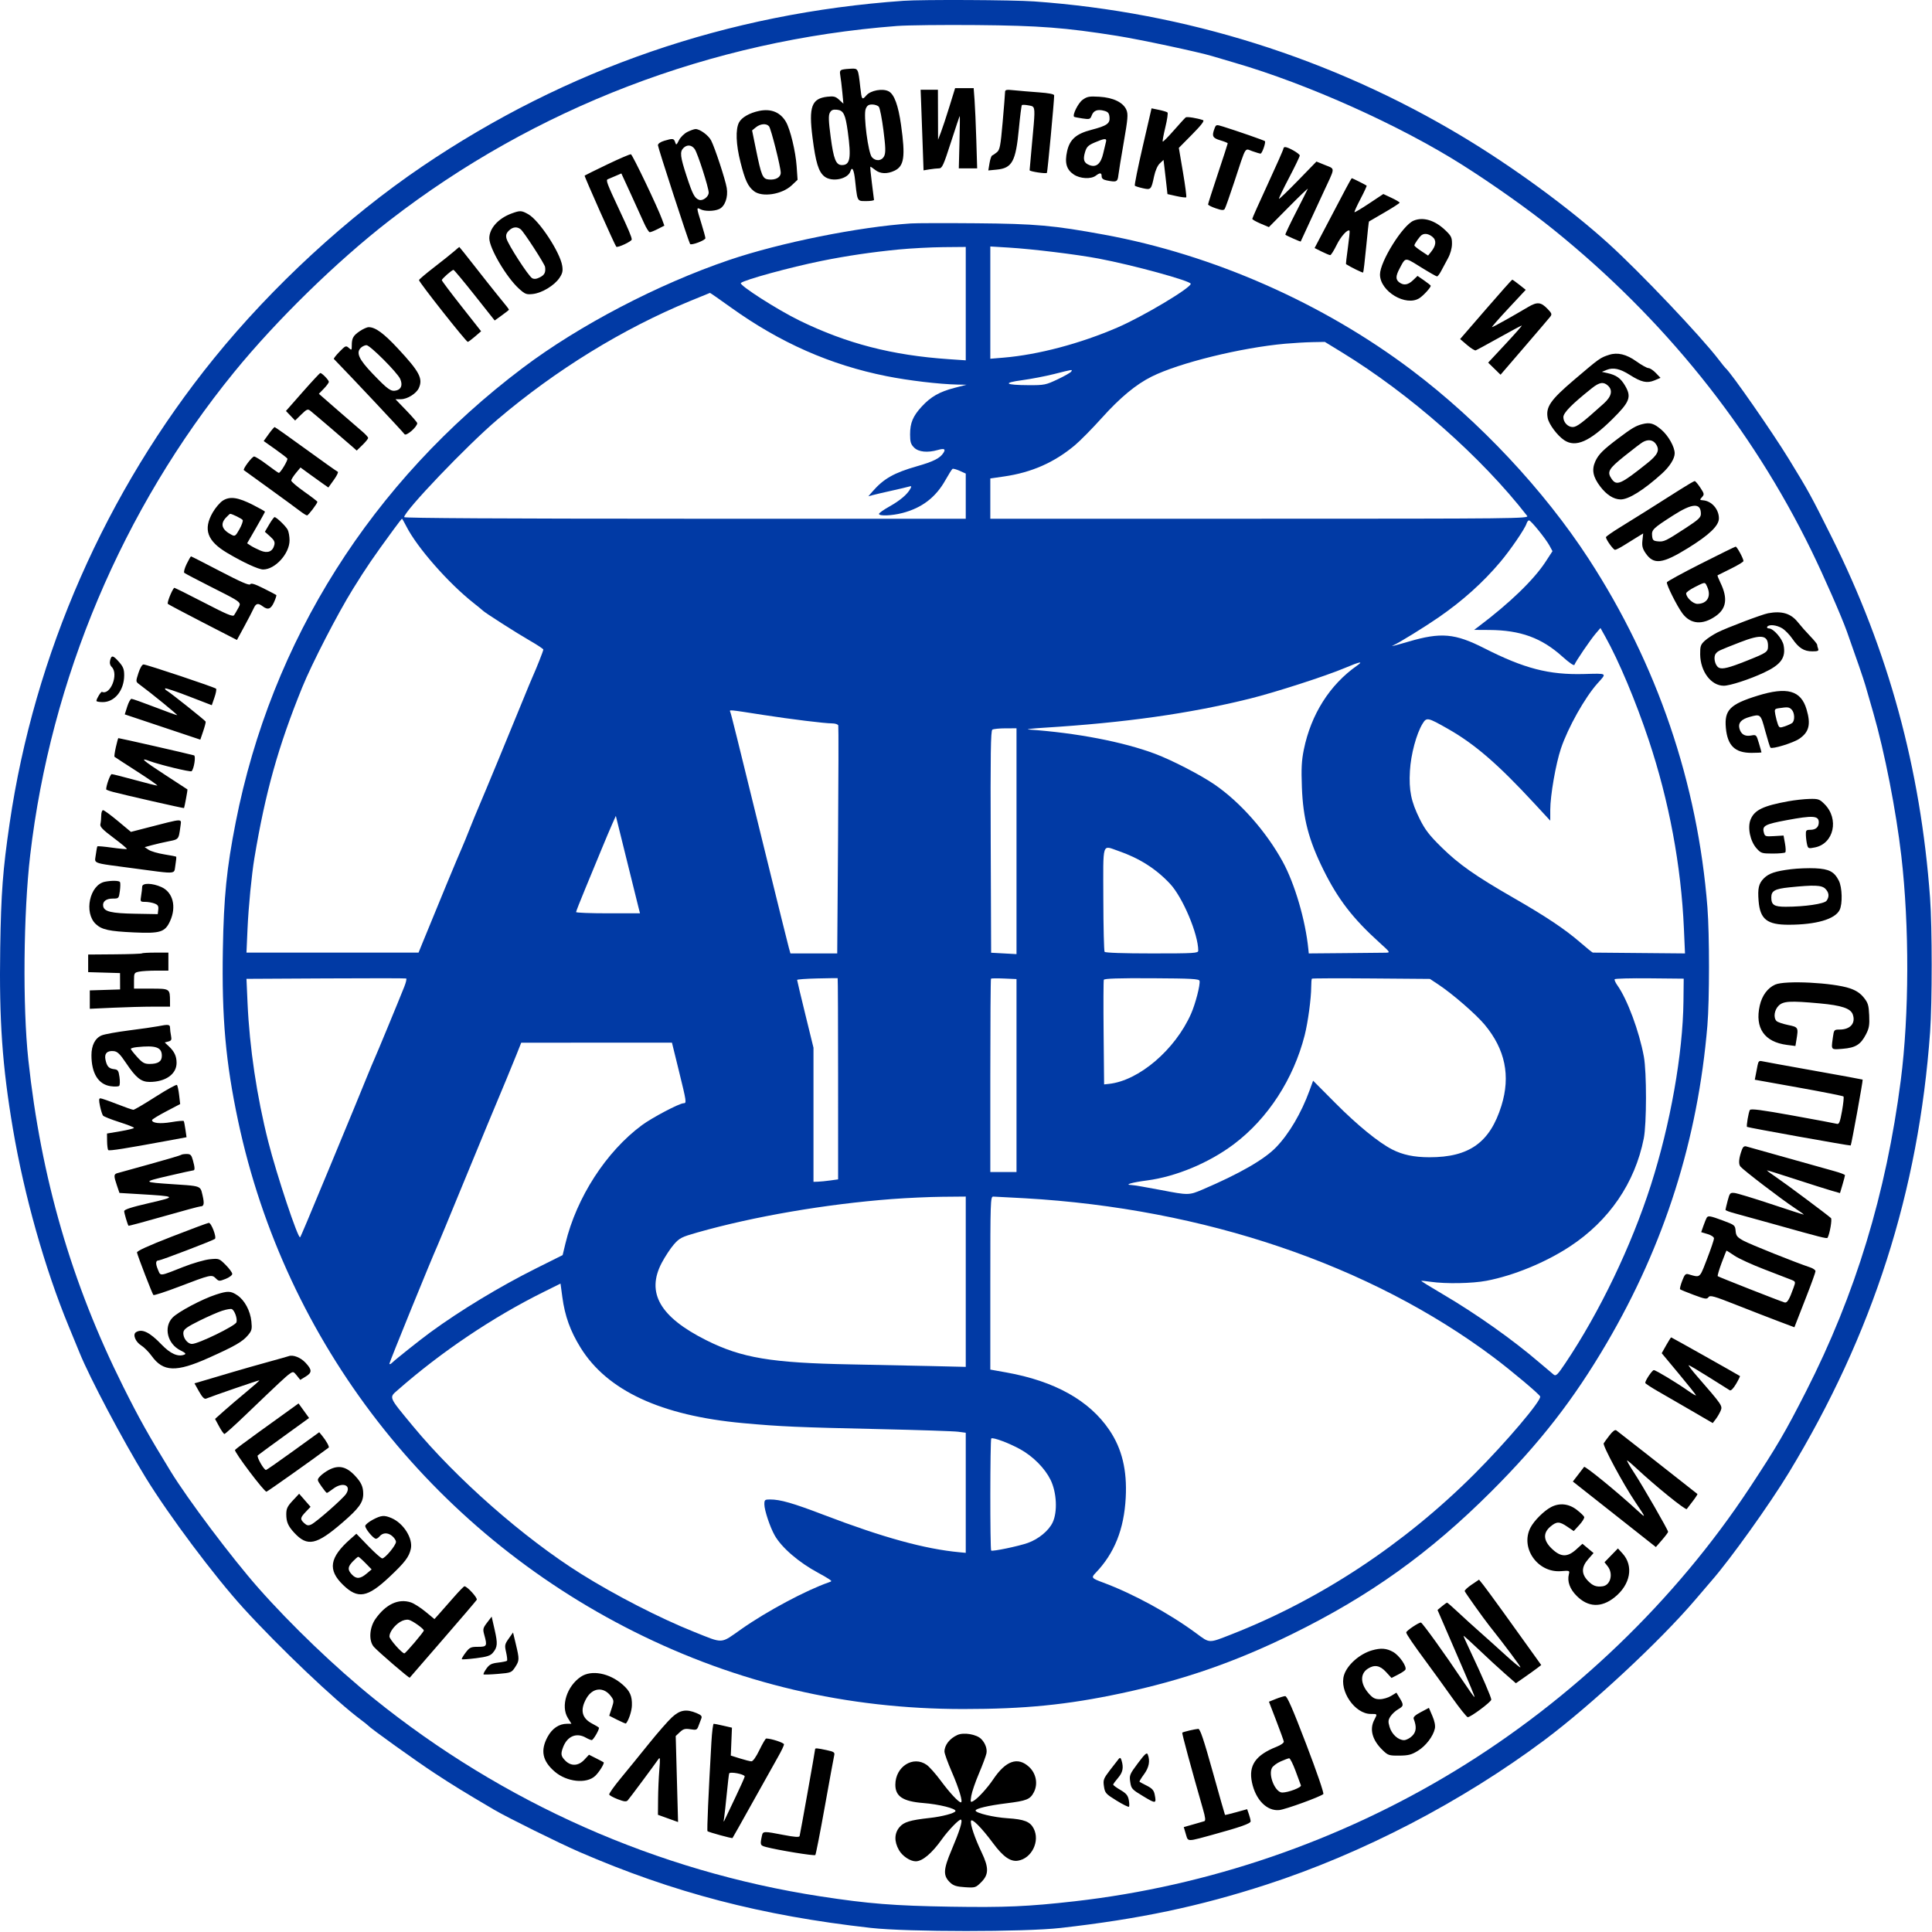
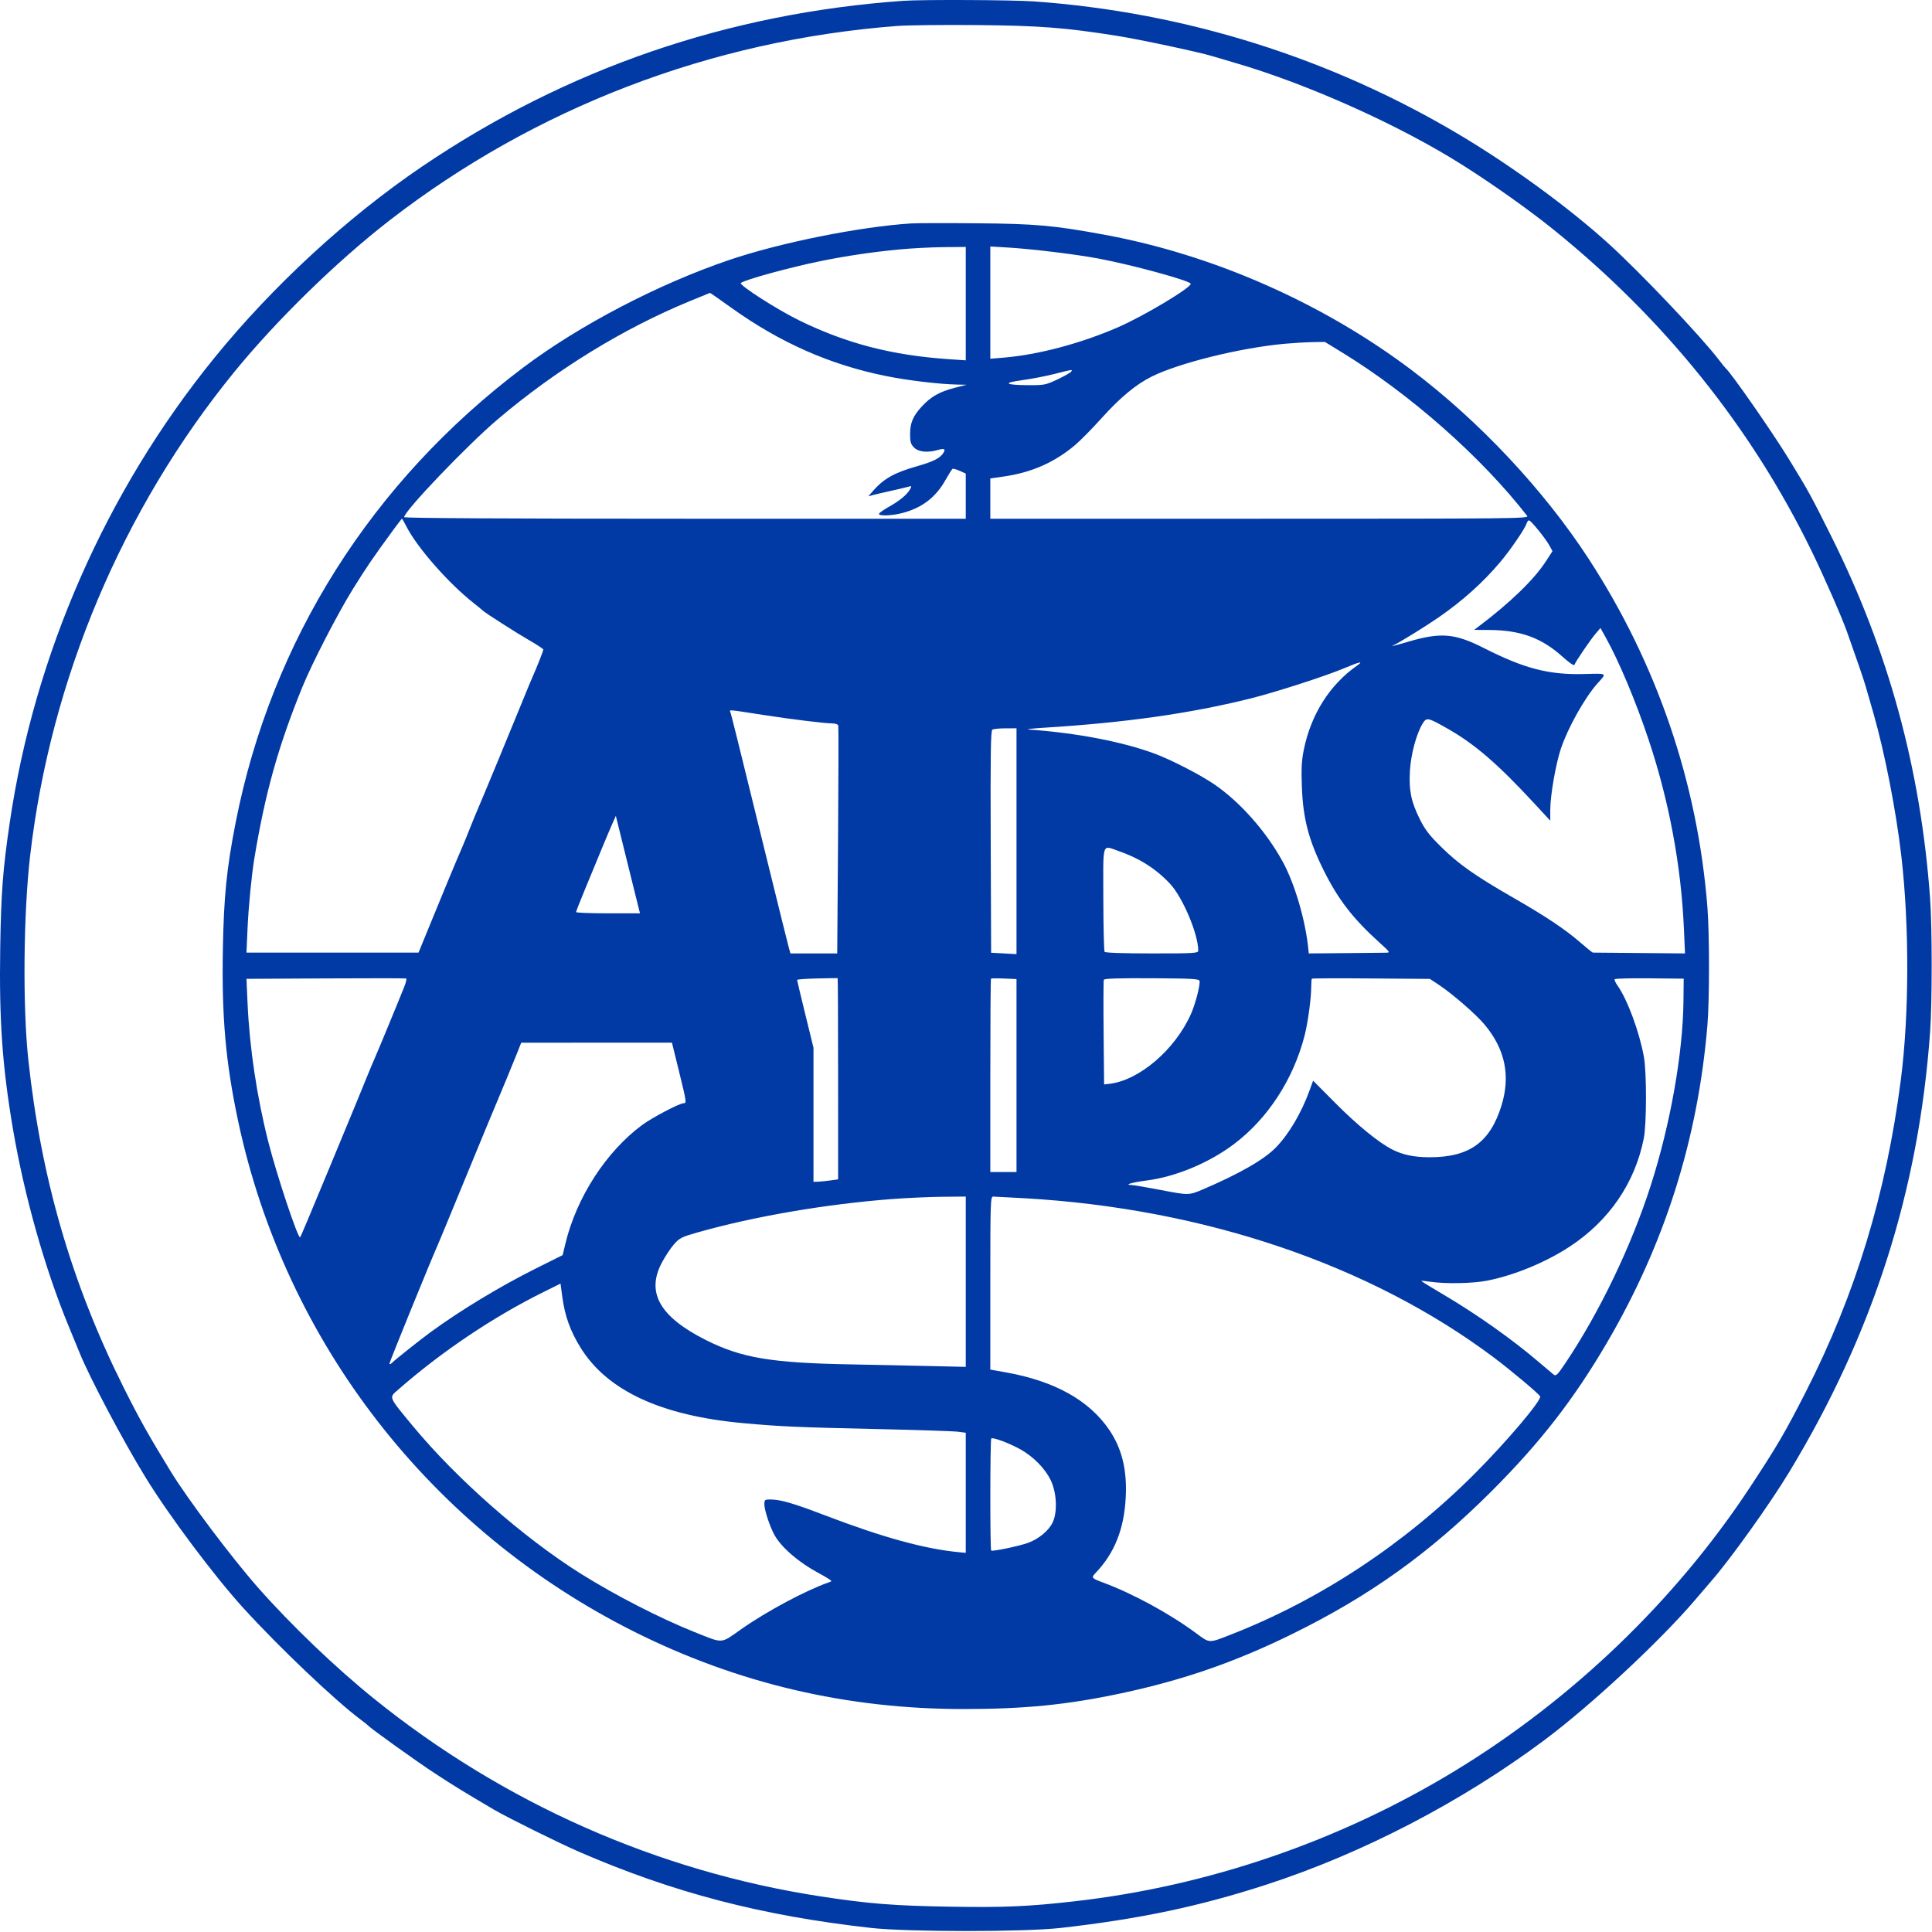
<svg xmlns="http://www.w3.org/2000/svg" width="1180" height="1180" viewBox="0 0 1180 1180" fill="none">
  <path fill-rule="evenodd" clip-rule="evenodd" d="M556.348 136.468C524.598 138.548 476.592 148.205 445.348 158.797C402.019 173.487 353.695 198.74 319.348 224.643C226.97 294.31 165.761 391.206 143.939 502.322C138.436 530.34 136.686 547.704 136.114 579.938C135.378 621.427 137.836 648.983 145.469 684.822C174.229 819.852 263.155 934.439 387.448 996.63C450.467 1028.16 517.131 1043.82 588.343 1043.82C625.89 1043.82 651.806 1041.24 684.848 1034.2C722.408 1026.2 754.211 1015.19 788.819 998.212C836.485 974.826 873.184 948.572 910.908 910.87C940.586 881.211 961.144 854.781 981.338 820.322C1016.7 759.974 1036.97 696.029 1042.82 626.322C1044.12 610.813 1044.13 570.74 1042.84 554.217C1036.89 478.27 1012.13 405.6 970.307 341.322C942.95 299.283 903.638 257.351 862.348 226.17C807.939 185.082 740.892 155.535 674.348 143.321C643.446 137.648 632.59 136.681 596.348 136.368C577.648 136.207 559.648 136.252 556.348 136.468ZM501.664 159.377C517.108 156.254 532.343 153.998 548.848 152.39C556.273 151.667 568.536 151.018 576.098 150.948L589.848 150.822V185.451V220.08L579.598 219.382C544.842 217.016 517.173 209.862 488.282 195.77C474.838 189.212 451.175 174.055 452.496 172.848C454.634 170.895 482.626 163.226 501.664 159.377ZM604.848 219.11V184.823V150.537L616.098 151.218C630.56 152.093 657.41 155.368 670.848 157.898C691.871 161.854 727.421 171.596 727.263 173.356C727.023 176.03 698.235 193.207 682.707 199.941C659.933 209.818 634.089 216.671 612.972 218.432L604.848 219.11ZM303.848 256.211C339.504 225.928 380.284 200.831 421.348 183.902C427.948 181.181 433.473 178.925 433.626 178.888C433.779 178.852 439.563 182.879 446.479 187.838C476.461 209.335 507.096 222.859 541.348 229.717C554.898 232.43 573.676 234.66 584.848 234.883L590.348 234.993L582.94 236.905C573.824 239.258 568.516 242.289 562.964 248.312C557.579 254.154 555.848 258.294 555.848 265.335C555.848 269.924 556.283 271.348 558.303 273.367C561.012 276.077 566.521 276.636 572.788 274.839C576.721 273.711 577.721 274.214 576.235 276.57C574.166 279.85 570.168 281.88 560.131 284.745C545.996 288.78 539.704 292.354 532.848 300.242L530.348 303.118L532.848 302.434C534.223 302.058 539.398 300.849 544.348 299.748C549.298 298.647 554.174 297.495 555.184 297.189C556.719 296.724 556.855 296.94 556.015 298.51C554.185 301.929 549.7 305.733 543.234 309.349C539.722 311.313 536.848 313.348 536.848 313.871C536.848 315.309 544.703 315.011 551.168 313.327C563.132 310.211 571.549 303.759 577.475 293.161C579.419 289.684 581.348 286.631 581.76 286.376C582.173 286.121 584.161 286.661 586.179 287.576L589.848 289.239V303.03V316.822H418.348C308.703 316.822 246.848 316.474 246.848 315.856C246.848 312.201 285.303 271.962 303.848 256.211ZM703.408 230.006C720.218 221.627 758.011 212.329 785.017 209.927C790.149 209.471 797.682 209.035 801.756 208.96L809.164 208.822L819.256 214.993C861.139 240.602 904.724 279.042 932.733 315.072C934.027 316.737 926.105 316.822 769.47 316.822H604.848V304.522V292.223L613.276 291.004C630.09 288.573 643.934 282.469 656.48 271.955C659.708 269.251 667.073 261.784 672.848 255.363C684.155 242.79 693.778 234.805 703.408 230.006ZM624.348 232.192C629.848 231.45 638.623 229.762 643.848 228.44C655.394 225.521 655.129 225.559 654.268 226.951C653.884 227.572 650.145 229.703 645.959 231.686C638.758 235.097 637.807 235.289 628.316 235.247C613.752 235.184 612.026 233.855 624.348 232.192ZM215.559 359.739C223.925 346.27 227.827 340.558 240.279 323.556C242.992 319.852 245.347 316.822 245.513 316.822C245.679 316.822 246.902 318.959 248.232 321.572C254.786 334.45 273.895 356.205 289.348 368.382C292.098 370.549 294.573 372.579 294.848 372.893C295.878 374.07 315.655 386.707 323.598 391.264C328.136 393.867 331.848 396.33 331.848 396.737C331.848 397.51 327.652 408.147 325.305 413.322C324.557 414.972 321.94 421.272 319.489 427.322C313.079 443.146 295.201 486.352 292.386 492.822C291.07 495.847 288.575 501.922 286.84 506.322C285.106 510.722 283.082 515.672 282.343 517.322C279.878 522.825 267.534 552.582 258.179 575.572L255.635 581.822H203.086H150.536L151.192 567.072C151.781 553.815 153.689 534.225 155.378 524.093C162.065 483.972 169.934 455.878 184.584 419.822C190.501 405.258 206.202 374.802 215.559 359.739ZM916.258 343.322C922.532 335.892 931.331 323.026 932.363 319.773C932.704 318.7 933.382 317.822 933.87 317.822C935.021 317.822 944.143 329.097 946.434 333.352L948.203 336.637L943.968 343.138C936.857 354.052 922.164 368.265 903.259 382.516L900.348 384.711L909.64 384.766C928.659 384.88 941.587 389.598 954.283 401.056C958.374 404.749 961.359 406.788 961.603 406.058C962.241 404.143 971.381 390.714 974.613 386.941L977.51 383.561L980.509 388.941C988.81 403.835 999.049 428.201 1006.93 451.822C1019.43 489.262 1026.8 528.771 1028.48 567.322L1029.14 582.322L1001.24 582.072C985.901 581.935 973.123 581.821 972.848 581.819C972.573 581.817 969.199 579.089 965.35 575.758C955.813 567.503 944.488 559.932 924.348 548.345C900.929 534.873 890.917 527.828 880.259 517.322C872.905 510.073 870.338 506.725 867.068 500.116C861.821 489.511 860.454 482.764 861.134 470.822C861.706 460.779 865.101 448.109 868.854 442.012C871.337 437.979 871.912 438.094 884.257 445.099C900.709 454.434 914.89 466.678 937.175 490.787L946.848 501.252V494.636C946.848 485.903 950.2 466.606 953.343 457.242C957.655 444.398 968.017 425.944 975.759 417.322C981.494 410.935 982.022 411.287 967.278 411.67C946.01 412.222 930.941 408.317 906.592 395.946C888.592 386.8 880.095 386.061 860.192 391.907C852.182 394.259 848.731 395.108 850.848 394.204C854.257 392.748 869.969 383.071 878.596 377.113C893.316 366.948 905.663 355.871 916.258 343.322ZM763.348 426.714C778.781 422.893 809.783 412.886 821.348 407.993C830.635 404.064 833.029 403.607 828.788 406.575C812.198 418.185 800.725 436.303 796.336 457.822C794.964 464.55 794.717 469.344 795.148 480.822C795.868 499.98 799.278 513.041 808.335 531.322C817.217 549.253 826.318 561.062 842.536 575.699C849.168 581.685 849.253 581.823 846.334 581.884C844.692 581.919 833.448 582.031 821.348 582.134L799.348 582.322L799.104 579.822C797.376 562.136 790.786 539.653 783.382 526.182C773.246 507.741 757.432 489.864 741.757 479.123C733.197 473.258 715.754 464.253 705.514 460.412C685.977 453.084 657.605 447.628 628.348 445.574C626.148 445.42 630.198 444.931 637.348 444.488C687.188 441.399 726.34 435.877 763.348 426.714ZM468.274 524.322C449.541 448.05 446.69 436.573 446.076 434.975C445.454 433.352 444.073 433.235 466.348 436.689C483.168 439.298 503.728 441.822 508.154 441.822C510.081 441.822 511.793 442.38 511.991 443.072C512.187 443.76 512.123 475.372 511.848 513.322L511.348 582.322H497.062H482.776L481.788 578.822C481.245 576.897 475.164 552.372 468.274 524.322ZM605.091 514.172C604.888 460.656 605.098 446.281 606.091 445.651C606.782 445.212 610.386 444.846 614.098 444.837L620.848 444.822V513.781V582.741L613.098 582.318L605.348 581.895L605.091 514.172ZM367.354 518.822C369.728 513.047 372.675 506.072 373.902 503.322L376.133 498.322L382.804 525.322C386.473 540.172 389.793 553.559 390.181 555.072L390.886 557.822H371.367C360.632 557.822 351.848 557.482 351.848 557.067C351.848 556.652 354.365 550.24 357.442 542.817C360.519 535.395 364.979 524.597 367.354 518.822ZM674.65 581.348C674.267 580.812 673.918 566.299 673.876 549.098C673.788 513.465 672.932 516.239 682.946 519.684C695.792 524.103 706.026 530.595 714.61 539.768C722.38 548.071 731.849 570.521 731.848 580.637C731.848 582.177 729.418 582.322 703.598 582.322C686.405 582.322 675.075 581.941 674.65 581.348ZM150.537 597.841L198.942 597.582C225.565 597.439 247.676 597.455 248.077 597.618C248.477 597.78 247.966 600.03 246.939 602.618C243.511 611.263 229.859 644.296 228.878 646.322C228.345 647.422 225.9 653.272 223.444 659.322C218.636 671.165 216.341 676.729 201.38 712.822C188.275 744.435 183.713 755.253 183.306 755.68C182.101 756.946 169.02 717.701 163.853 697.322C156.872 669.784 152.408 639.906 151.192 612.582L150.537 597.841ZM486.848 598.503C486.848 598.162 492.36 597.757 499.098 597.603C505.836 597.448 511.468 597.367 511.614 597.421C511.76 597.476 511.882 625.151 511.884 658.921L511.889 720.322L507.119 720.984C504.495 721.349 501.11 721.686 499.598 721.734L496.848 721.822V680.867V639.913L491.848 619.517C489.098 608.3 486.848 598.843 486.848 598.503ZM604.848 656.989C604.848 624.63 605.033 597.968 605.26 597.739C605.487 597.51 609.087 597.47 613.26 597.651L620.848 597.98V656.901V715.822H612.848H604.848V656.989ZM674.05 630.919C673.886 613.647 673.941 599.022 674.173 598.419C674.467 597.653 683.313 597.369 703.471 597.478C728.011 597.611 732.393 597.856 732.648 599.107C733.137 601.506 730.127 613.135 727.45 619.187C717.744 641.135 695.653 660.011 677.348 661.997L674.348 662.322L674.05 630.919ZM800.845 602.739C800.847 600.218 801.035 597.968 801.264 597.739C801.492 597.51 817.805 597.449 837.514 597.604L873.348 597.886L878.471 601.28C887.152 607.031 901.473 619.459 906.814 625.877C919.334 640.921 922.676 657.108 917.023 675.322C910.055 697.771 897.386 706.843 873.049 706.81C863.677 706.797 856.729 705.345 850.288 702.051C842.017 697.822 828.969 687.172 815.678 673.801L802.007 660.048L799.761 666.185C794.752 679.868 787.375 692.396 779.478 700.627C772.263 708.148 757.086 716.878 734.348 726.584C726.255 730.039 725.7 730.045 709.249 726.866C700.588 725.192 692.342 723.792 690.925 723.754C686.354 723.634 691.48 722.156 700.564 720.975C718.254 718.675 738.573 710.174 753.728 698.731C774.402 683.121 790.001 659.103 796.839 632.353C798.843 624.514 800.841 609.745 800.845 602.739ZM987.843 601.816C986.676 600.177 985.932 598.495 986.189 598.079C986.446 597.663 996.037 597.414 1007.5 597.527L1028.35 597.732L1028.2 611.54C1027.85 643.563 1020.19 686.734 1008.28 723.876C996.337 761.116 977.004 801.374 956.081 832.57C951.305 839.692 950.33 840.649 948.949 839.579C948.068 838.897 944.119 835.565 940.174 832.174C923.932 818.218 901.546 802.387 881.057 790.367C873.747 786.079 867.897 782.458 868.057 782.322C868.217 782.185 870.823 782.434 873.848 782.875C882.998 784.208 899.135 783.915 907.871 782.258C924.408 779.121 943.951 771.087 958.848 761.302C982.805 745.567 998.575 722.502 1003.96 695.322C1005.74 686.339 1005.77 654.91 1004.01 645.322C1001.19 629.936 993.892 610.31 987.843 601.816ZM297.347 687.822C307.745 662.987 312.765 650.869 315.467 644.084L318.348 636.847L364.377 636.834L410.406 636.822L414.649 654.072C419.325 673.082 419.433 673.822 417.525 673.822C414.981 673.822 398.292 682.6 392.06 687.216C370.211 703.4 352.138 731.353 345.357 759.45L343.637 766.577L327.493 774.641C305.349 785.7 281.377 800.196 262.848 813.732C256.938 818.049 241.45 830.361 239.598 832.214C238.635 833.177 237.848 833.468 237.848 832.861C237.848 831.924 263.408 769.16 267.388 760.322C268.132 758.672 274.187 744.047 280.845 727.822C287.503 711.597 294.928 693.597 297.347 687.822ZM425.848 752.778C460.329 742.978 504.379 735.411 544.848 732.336C553.923 731.646 567.761 731.023 575.598 730.952L589.848 730.822V782.832V834.841L568.598 834.34C556.911 834.064 534.879 833.606 519.639 833.323C471.021 832.42 453.017 829.41 431.348 818.559C403.094 804.409 394.552 789.57 404.16 771.322C406.187 767.472 409.534 762.396 411.597 760.042C415.004 756.155 416.311 755.489 425.848 752.778ZM604.848 836.497V783.66C604.848 733.999 604.953 730.823 606.598 730.837C607.56 730.845 616.223 731.302 625.848 731.852C735.591 738.133 836.941 772.532 912.348 829.093C923.178 837.216 940.146 851.481 940.676 852.909C941.575 855.327 919.803 880.987 900.407 900.368C857.456 943.287 806.192 977.087 751.834 998.328C738.067 1003.71 738.984 1003.74 730.62 997.555C714.393 985.555 692.011 973.358 673.848 966.616C666.65 963.945 666.366 963.593 669.11 960.74C680.65 948.739 686.532 934.057 687.557 914.692C688.444 897.936 685.273 884.836 677.573 873.444C665.324 855.324 644.191 843.524 614.48 838.217L604.848 836.497ZM242.938 848.982C269.417 825.726 300.982 804.495 331.848 789.18L342.348 783.97L343.454 792.207C345.005 803.764 348.295 812.917 354.525 823.006C370.785 849.338 403.655 864.627 453.848 869.205C476.722 871.292 487.04 871.744 536.944 872.851C560.921 873.383 582.634 874.105 585.194 874.456L589.848 875.094V911.757V948.42L586.098 948.071C564.853 946.089 539.414 939.094 503.348 925.317C484.179 917.995 476.615 915.822 470.299 915.822C467.132 915.822 466.848 916.069 466.848 918.818C466.848 922.359 470.29 932.702 473.149 937.753C477.411 945.28 487.971 954.355 499.848 960.698C502.323 962.019 505.213 963.697 506.271 964.427C508.168 965.734 508.168 965.761 506.271 966.42C492.354 971.254 468.356 984.072 452.917 994.918C439.752 1004.17 442.254 1004.01 423.853 996.667C403.199 988.42 375.797 974.356 354.971 961.315C319.954 939.388 278.807 903.225 252.093 870.897C237.105 852.76 237.516 853.744 242.938 848.982ZM605.379 947.02C604.651 946.292 604.703 879.3 605.432 878.571C606.344 877.66 616.509 881.46 623.268 885.24C631.064 889.6 638.184 896.801 641.64 903.822C645.414 911.487 645.997 923.436 642.912 929.881C640.491 934.94 634.315 940.032 627.773 942.365C622.113 944.383 606.076 947.717 605.379 947.02Z" fill="#013AA5" />
-   <path fill-rule="evenodd" clip-rule="evenodd" d="M514.504 42.529C513.036 42.908 512.775 43.649 513.226 46.163C513.537 47.901 514.091 52.472 514.457 56.322L515.122 63.322L512.527 60.937C510.343 58.93 509.207 58.634 505.349 59.069C495.686 60.158 493.869 65.143 496.257 84.006C498.188 99.259 499.937 104.961 503.561 107.811C508.114 111.392 517.893 109.406 519.421 104.591C520.429 101.417 521.566 103.607 522.256 110.05C522.303 110.485 522.348 110.906 522.391 111.312C523.187 118.772 523.468 121.403 524.872 122.327C525.637 122.831 526.736 122.828 528.433 122.823C528.602 122.822 528.778 122.822 528.959 122.822C531.648 122.822 533.832 122.484 533.812 122.072C533.792 121.66 533.197 116.934 532.49 111.572C531.783 106.21 531.391 101.822 531.618 101.822C531.846 101.822 533.177 102.722 534.575 103.822C537.621 106.218 541.867 106.381 546.308 104.274C552.245 101.456 553.06 95.801 550.329 76.346C548.642 64.331 546.176 57.603 542.796 55.794C539.179 53.859 531.805 55.171 529.185 58.216C526.514 61.322 526.287 61.026 525.433 53.322C524.164 41.876 524.131 41.808 520.019 41.938C518 42.002 515.518 42.268 514.504 42.529ZM579.876 65.088C577.966 71.266 575.625 78.347 574.673 80.822L572.942 85.322L572.895 70.072L572.848 54.822H567.565H562.283L562.549 61.572C562.695 65.285 563.098 76.36 563.443 86.185L564.072 104.047L567.71 103.446C569.711 103.115 572.321 102.839 573.511 102.833C575.421 102.823 576.273 100.955 580.817 86.822C583.647 78.022 586.065 70.822 586.192 70.822C586.319 70.822 586.24 78.022 586.016 86.822L585.609 102.822H591.213H596.817L596.296 85.572C596.009 76.085 595.527 65.059 595.226 61.072L594.677 53.822L589.013 53.838L583.348 53.853L579.876 65.088ZM613.836 56.443C613.829 57.476 613.168 65.747 612.368 74.822C611.099 89.21 610.65 91.536 608.867 92.993C607.742 93.912 606.43 94.812 605.953 94.993C605.475 95.174 604.756 97.297 604.355 99.71L603.626 104.098L608.747 103.606C618.2 102.697 620.402 98.642 622.296 78.65C623.022 70.989 623.847 64.49 624.13 64.207C624.412 63.924 626.265 63.997 628.246 64.369C628.401 64.398 628.55 64.425 628.693 64.451C629.591 64.612 630.271 64.735 630.761 65.108C632.297 66.277 631.96 69.909 630.562 84.93C630.491 85.697 630.417 86.494 630.34 87.322C629.524 96.122 628.854 103.617 628.852 103.978C628.847 104.737 638.757 106.247 639.416 105.587C639.784 105.219 643.848 61.808 643.848 58.243C643.848 57.491 640.582 56.845 634.598 56.414C629.511 56.048 622.761 55.482 619.598 55.156C614.43 54.624 613.847 54.754 613.836 56.443ZM661.185 60.986C658.503 62.945 654.879 70.213 656.029 71.326C656.204 71.496 658.478 71.952 661.081 72.339C665.513 72.999 665.874 72.884 666.773 70.518C667.929 67.48 670.313 66.578 674.348 67.654C676.762 68.298 677.408 69.063 677.657 71.576C678.04 75.451 676.047 76.831 666.465 79.325C657.25 81.723 653.362 85.164 651.756 92.344C650.174 99.413 651.351 103.57 655.778 106.554C659.684 109.186 666.305 109.547 669.289 107.29C671.881 105.33 672.848 105.44 672.848 107.697C672.848 108.997 673.806 109.764 675.973 110.197C681.934 111.389 682.608 111.092 683.06 107.072C683.292 105.01 684.781 95.876 686.37 86.775C688.847 72.586 689.079 69.794 687.995 67.176C686.093 62.586 679.943 59.583 671.425 59.087C665.233 58.727 663.952 58.964 661.185 60.986ZM528.727 66.572C527.257 70.348 530.259 93.514 532.547 96.042C534.962 98.711 538.667 98.313 540.07 95.234C540.999 93.195 540.896 89.882 539.587 79.632C538.673 72.475 537.402 65.99 536.764 65.221C536.125 64.451 534.297 63.822 532.701 63.822C530.461 63.822 529.554 64.45 528.727 66.572ZM697.933 89.506C694.966 102.343 692.798 113.105 693.115 113.423C693.433 113.74 695.602 114.429 697.935 114.953C702.947 116.079 703.138 115.881 704.864 107.745C705.617 104.197 706.981 101.107 708.368 99.803L710.639 97.669L711.222 102.496C711.542 105.15 712.083 109.848 712.424 112.935L713.044 118.548L718.524 119.774C721.537 120.448 724.233 120.77 724.514 120.489C724.795 120.208 723.893 113.305 722.509 105.15L719.993 90.322L728.108 82.113C733.712 76.444 735.778 73.744 734.786 73.389C731.296 72.142 724.975 71.134 724.197 71.701C723.729 72.042 720.474 75.6 716.964 79.606C713.454 83.612 710.391 86.699 710.158 86.466C709.925 86.233 710.646 82.288 711.759 77.7C712.873 73.112 713.461 69.06 713.066 68.695C712.671 68.331 710.318 67.613 707.838 67.1L703.327 66.167L697.933 89.506ZM463.737 67.722C457.823 68.934 452.949 71.726 451.35 74.818C449.16 79.053 449.503 88.207 452.26 99.073C455.062 110.119 456.794 113.847 460.463 116.734C465.457 120.662 477.615 118.793 483.563 113.184L487.13 109.82L486.562 101.571C485.94 92.541 482.678 78.985 480.03 74.427C476.627 68.568 470.969 66.24 463.737 67.722ZM506.826 68.862C505.934 70.529 506.053 73.898 507.348 83.671C509.158 97.335 510.561 100.822 514.249 100.822C519.242 100.822 519.992 96.535 517.808 80.476C516.351 69.763 515.186 67.405 511.157 67.014C508.737 66.779 507.706 67.219 506.826 68.862ZM461.709 77.735L459.348 79.648L461.589 90.627C465.052 107.6 465.749 109.264 469.552 109.632C473.764 110.039 476.848 108.298 476.848 105.512C476.848 102.088 470.935 78.632 469.695 77.138C468.123 75.244 464.444 75.518 461.709 77.735ZM741.792 78.468C740.017 83.137 740.593 84.31 745.348 85.714C747.823 86.445 749.848 87.274 749.848 87.557C749.848 87.841 747.148 96.17 743.848 106.067C740.548 115.964 737.848 124.415 737.848 124.848C737.848 125.28 739.958 126.353 742.537 127.232C746.242 128.494 747.395 128.566 748.034 127.576C748.479 126.886 751.108 119.452 753.877 111.054C754.595 108.876 755.232 106.928 755.802 105.187C759.281 94.545 760.225 91.658 761.683 91.37C762.225 91.263 762.839 91.516 763.681 91.863C764.051 92.016 764.466 92.186 764.937 92.353C767.226 93.161 769.458 93.822 769.896 93.822C770.846 93.822 773.262 86.903 772.558 86.199C772.077 85.718 755.474 79.942 747.042 77.322C742.837 76.015 742.715 76.042 741.792 78.468ZM419.848 80.574C417.916 81.539 415.605 83.811 414.689 85.645C413.177 88.671 412.97 88.783 412.371 86.895C411.61 84.497 410.961 84.408 405.714 85.98C403.346 86.69 401.848 87.751 401.848 88.718C401.848 90.139 420.471 147.357 421.47 149.005C422.114 150.069 430.85 146.778 430.833 145.478C430.825 144.842 429.7 140.722 428.333 136.322C425.345 126.702 425.33 126.475 427.782 127.787C430.338 129.155 436.135 129.104 439.247 127.686C442.77 126.081 444.802 120.433 443.875 114.822C443.02 109.648 436.645 90.264 434.319 85.766C432.704 82.643 427.501 78.831 424.848 78.827C424.023 78.826 421.773 79.612 419.848 80.574ZM668.601 87.027C664.634 88.734 663.667 89.693 662.715 92.871C661.315 97.545 662.003 99.55 665.457 100.864C669.583 102.432 672.378 100.014 673.824 93.622C674.483 90.707 675.239 87.535 675.503 86.572C676.115 84.341 674.611 84.441 668.601 87.027ZM417.419 90.393C415.118 92.695 415.452 95.649 419.364 107.59C423.012 118.725 424.223 121.024 426.983 122.059C429.217 122.895 432.848 120.169 432.848 117.655C432.848 114.587 426.129 93.663 424.312 91.072C422.471 88.446 419.645 88.168 417.419 90.393ZM783.848 90.819C783.848 91.367 779.573 101.055 774.348 112.348C769.123 123.641 764.848 133.228 764.848 133.653C764.848 134.077 767.131 135.39 769.922 136.569L774.996 138.712L787.066 126.517C793.705 119.81 798.96 114.78 798.743 115.339C798.526 115.899 795.274 122.35 791.518 129.676C787.761 137.001 784.853 143.16 785.054 143.362C785.581 143.888 794.276 147.741 794.422 147.513C794.489 147.408 796.92 142.147 799.824 135.822C802.728 129.497 806.89 120.497 809.072 115.822C809.558 114.782 810.006 113.828 810.418 112.952C813.366 106.684 814.447 104.384 813.724 103.107C813.305 102.367 812.281 101.969 810.664 101.342C810.274 101.19 809.849 101.025 809.389 100.839L804.05 98.672L792.787 110.252C786.593 116.621 781.352 121.66 781.142 121.449C780.931 121.238 783.703 115.453 787.303 108.594C790.903 101.734 793.848 95.614 793.848 94.992C793.848 93.862 786.847 89.822 784.888 89.822C784.316 89.822 783.848 90.271 783.848 90.819ZM370.898 100.433C363.5 103.984 357.279 107.058 357.073 107.264C356.749 107.587 375.499 149.714 376.395 150.678C377.157 151.497 385.848 147.443 385.848 146.269C385.848 144.825 383.898 140.189 378.088 127.822C370.824 112.359 369.938 110.004 371.187 109.486C371.825 109.221 373.959 108.314 375.928 107.47L379.509 105.937L385.116 118.129C388.201 124.835 391.871 132.91 393.272 136.072C394.674 139.234 396.295 141.822 396.874 141.822C397.454 141.822 399.69 140.923 401.844 139.824L405.761 137.826L404.404 134.074C401.729 126.678 386.328 94.473 385.348 94.228C384.798 94.091 378.295 96.883 370.898 100.433ZM822.058 115.08C820.248 118.513 815.199 128.112 810.838 136.41L802.909 151.498L807.238 153.66C809.619 154.849 811.968 155.821 812.458 155.82C812.947 155.818 814.693 153.058 816.338 149.686C818.923 144.382 823.142 139.731 824.272 140.937C824.47 141.149 824.009 145.788 823.247 151.245C822.485 156.703 821.971 161.24 822.105 161.326C824.913 163.145 832.257 166.746 832.554 166.449C832.776 166.228 833.615 159.163 834.419 150.751C835.224 142.338 835.987 135.378 836.115 135.285C836.243 135.191 840.511 132.706 845.598 129.762C850.685 126.818 854.848 124.129 854.848 123.786C854.848 123.444 852.606 122.114 849.866 120.831L844.885 118.497L836.27 124.23C831.532 127.383 827.487 129.794 827.28 129.587C827.073 129.381 828.735 125.718 830.973 121.447C833.211 117.176 834.886 113.544 834.695 113.375C834.208 112.944 825.991 108.82 825.638 108.83C825.478 108.835 823.867 111.647 822.058 115.08ZM312.439 130.395C304.369 133.352 298.847 139.499 298.849 145.522C298.851 151.611 309.34 169.42 317 176.341C320.733 179.713 321.512 180.007 325.52 179.555C331.011 178.937 338.558 174.37 341.659 169.791C343.548 167.001 343.885 165.539 343.379 162.322C342.077 154.045 329.306 134.617 322.712 130.882C318.506 128.499 317.715 128.462 312.439 130.395ZM863.348 134.788C856.699 137.578 842.848 159.779 842.848 167.647C842.848 177.994 858.78 187.481 867.025 182.044C869.483 180.422 873.848 175.629 873.848 174.55C873.848 174.299 872.034 172.837 869.817 171.301L865.786 168.507L863.012 171.165C859.974 174.075 857.296 174.478 854.598 172.43C852.335 170.712 852.388 168.612 854.809 164.032C855 163.671 855.179 163.329 855.348 163.006C856.664 160.493 857.401 159.084 858.491 158.715C859.884 158.244 861.851 159.472 866.332 162.269C866.784 162.551 867.262 162.849 867.767 163.163C872.774 166.276 877.233 168.822 877.674 168.822C878.116 168.822 879.243 167.359 880.179 165.572C881.115 163.785 882.985 160.297 884.336 157.822C885.866 155.018 886.802 151.662 886.82 148.917C886.845 145.032 886.356 144.044 882.677 140.545C876.286 134.465 869.169 132.345 863.348 134.788ZM310.761 140.909C309.214 142.456 308.847 143.684 309.342 145.659C310.258 149.314 322.82 168.737 325.036 169.922C326.291 170.594 327.733 170.416 329.839 169.327C332.615 167.891 333.357 166.374 332.915 163.038C332.676 161.233 319.954 141.588 318.042 140.072C315.734 138.242 313.129 138.541 310.761 140.909ZM868.29 143.587C867.031 144.462 863.848 148.993 863.848 149.912C863.848 150.266 865.73 151.802 868.03 153.324L872.212 156.091L874.043 153.83C877.16 149.98 877.459 146.735 874.888 144.653C872.522 142.738 870.081 142.343 868.29 143.587ZM277.231 153.601C275.517 155.098 270.033 159.472 265.045 163.322C260.057 167.172 255.947 170.66 255.912 171.074C255.812 172.251 284.696 208.831 285.707 208.807C286.059 208.799 288.036 207.336 290.098 205.557L293.848 202.322L281.848 187.091C275.248 178.714 269.848 171.528 269.848 171.121C269.848 170.274 276.022 164.828 276.987 164.824C277.338 164.823 283.14 171.779 289.88 180.281L302.134 195.741L306.491 192.612C308.887 190.891 310.848 189.339 310.848 189.164C310.848 188.988 310.209 188.052 309.427 187.083C308.646 186.115 305.819 182.622 303.145 179.322C300.471 176.022 294.331 168.26 289.5 162.072C284.67 155.885 280.635 150.835 280.533 150.851C280.431 150.867 278.945 152.105 277.231 153.601ZM907.483 188.951L891.79 207.081L896.03 210.701C898.361 212.693 900.728 214.175 901.29 213.995C901.852 213.815 908.284 210.327 915.583 206.245C922.883 202.162 929.124 198.822 929.454 198.822C929.783 198.822 925.297 203.921 919.484 210.153L908.917 221.483L912.7 225.178L916.484 228.872L930.916 212.096C938.854 202.869 945.979 194.517 946.75 193.535C947.994 191.952 947.827 191.41 945.278 188.749C941.139 184.429 938.901 184.21 933.234 187.572C923.484 193.356 911.879 199.822 911.247 199.822C910.892 199.822 915.388 194.69 921.238 188.417L931.875 177.012L927.968 173.917C925.819 172.215 923.861 170.822 923.618 170.822C923.374 170.822 916.114 178.98 907.483 188.951ZM219.706 202.272C215.702 204.993 214.848 206.538 214.848 211.059C214.848 213.962 214.748 214.041 213.036 212.492C211.335 210.953 210.987 211.095 207.351 214.819C205.221 217 203.674 218.986 203.913 219.231C214.256 229.822 246.218 263.863 247.045 265.169C247.98 266.645 254.791 260.791 254.833 258.475C254.841 258.009 251.849 254.521 248.184 250.725L241.52 243.822H244.872C248.75 243.822 254.264 240.4 255.793 237.043C258.439 231.237 256.241 227.059 243.123 212.958C234.373 203.552 229.278 199.822 225.179 199.822C224.152 199.822 221.69 200.925 219.706 202.272ZM220.327 212.486C217.359 215.454 219.255 219.561 227.611 228.264C236.992 238.034 238.791 239.304 242.085 238.477C245.099 237.721 245.989 235.111 244.463 231.507C242.853 227.707 226.013 210.822 223.832 210.822C222.819 210.822 221.242 211.571 220.327 212.486ZM982.79 216.718C977.324 218.487 976.964 218.745 961.379 232.018C946.968 244.29 944.014 248.562 945.278 255.3C945.996 259.128 951.207 266.101 955.43 268.885C962.383 273.468 970.923 269.71 984.834 255.943C995.464 245.424 996.584 242.46 992.538 235.556C989.858 230.982 987.2 229.091 981.727 227.865L978.348 227.108L981.338 225.899C985.323 224.286 989.466 225.192 995.421 228.978C1002.45 233.447 1005.94 234.227 1010.47 232.336L1014.19 230.783L1011.33 227.803C1009.76 226.163 1007.73 224.822 1006.82 224.822C1005.92 224.822 1002.58 222.961 999.398 220.686C993.351 216.356 987.919 215.058 982.79 216.718ZM184.854 239.412L174.646 251.002L177.444 253.923L180.242 256.843L184.001 253.173C187.351 249.901 187.953 249.654 189.553 250.895C191.44 252.359 211.729 269.704 215.609 273.172L217.871 275.192L221.359 271.811C223.278 269.951 224.848 268.006 224.848 267.488C224.848 266.97 223.18 265.146 221.142 263.434C219.103 261.723 212.332 255.865 206.095 250.418L194.754 240.514L197.801 237.371C199.477 235.641 200.848 233.764 200.848 233.199C200.848 232.138 196.668 227.822 195.641 227.822C195.322 227.822 190.468 233.038 184.854 239.412ZM972.28 237.082C959.998 246.865 954.848 252.097 954.848 254.789C954.848 257.926 957.581 260.822 960.542 260.822C963.067 260.822 966.315 258.364 979.545 246.445C984.323 242.139 985.181 238.338 982.019 235.477C979.328 233.042 976.836 233.453 972.28 237.082ZM1002.97 259.071C999.056 260.084 996.615 261.535 988.348 267.761C979.097 274.728 976.266 277.568 974.359 281.797C972.046 286.928 972.915 291.313 977.416 297.207C981.232 302.205 985.482 304.917 989.687 305.036C994.549 305.175 1003.79 299.432 1014.99 289.311C1019.77 284.992 1022.84 280.14 1022.84 276.888C1022.85 272.963 1018.98 266.092 1014.7 262.43C1010.15 258.534 1007.72 257.839 1002.97 259.071ZM164.117 265.097L161.047 269.371L168.012 274.295C171.842 277.004 175.215 279.606 175.507 280.079C176.03 280.926 171.319 288.822 170.29 288.822C169.998 288.822 166.787 286.572 163.155 283.822C159.522 281.072 155.948 278.822 155.213 278.822C153.932 278.822 148.134 286.545 148.952 287.162C149.17 287.326 156.098 292.338 164.348 298.298C172.598 304.259 181.009 310.415 183.039 311.979C185.07 313.543 187.095 314.812 187.539 314.801C188.332 314.78 193.848 307.506 193.848 306.481C193.848 306.194 190.248 303.423 185.848 300.322C181.448 297.221 177.86 294.153 177.875 293.503C177.89 292.854 179.17 290.793 180.719 288.925L183.536 285.528L188.942 289.475C191.915 291.646 195.745 294.396 197.453 295.587L200.559 297.752L203.898 293.102C205.735 290.545 206.813 288.309 206.293 288.134C205.773 287.959 197.023 281.758 186.848 274.354C176.673 266.95 168.087 260.876 167.768 260.857C167.448 260.838 165.806 262.746 164.117 265.097ZM1003.35 270.033C1002.25 270.666 997.185 274.526 992.098 278.612C982.346 286.443 981.355 288.245 984.405 292.599C987.431 296.92 990.04 295.749 1006.19 282.822C1012.57 277.713 1013.83 274.962 1011.44 271.315C1009.68 268.628 1006.63 268.145 1003.35 270.033ZM1026.05 299.072C1009.27 309.745 998.124 316.747 989.615 321.966C984.811 324.912 980.874 327.666 980.865 328.086C980.834 329.51 985.341 335.797 986.402 335.81C986.982 335.816 989.457 334.566 991.902 333.031C994.347 331.495 997.981 329.242 999.976 328.024L1003.6 325.81L1003.14 330.066C1002.77 333.403 1003.18 335.075 1005.04 337.809C1009.99 345.088 1015.26 344.465 1030.98 334.746C1044 326.692 1049.85 321.07 1049.85 316.598C1049.85 311.01 1045.4 305.965 1040.12 305.567C1038.08 305.414 1038.03 305.275 1039.53 303.626C1041.01 301.983 1040.93 301.549 1038.48 297.836C1037.02 295.628 1035.48 293.822 1035.06 293.822C1034.65 293.822 1030.59 296.185 1026.05 299.072ZM136.142 305.728C134.378 306.834 131.57 310.12 129.901 313.031C123.988 323.342 126.536 330.439 138.76 337.701C148.494 343.483 157.895 347.82 160.697 347.821C168.048 347.824 176.848 338.125 176.848 330.02C176.848 327.639 176.325 324.708 175.686 323.506C174.493 321.265 168.866 315.867 167.693 315.838C167.333 315.829 165.855 317.84 164.41 320.307L161.782 324.791L164.966 327.636C167.452 329.858 168.016 331.012 167.536 332.902C166.518 336.917 163.506 338.123 159.093 336.282C157.033 335.423 154.355 334.07 153.141 333.276L150.934 331.832L156.391 322.38C159.392 317.181 161.848 312.741 161.848 312.512C161.848 312.283 158.563 310.429 154.548 308.391C145.341 303.717 140.47 303.013 136.142 305.728ZM1021.87 314.806C1009.58 322.69 1008.69 323.557 1009.05 327.271C1009.31 329.897 1009.79 330.365 1012.55 330.632C1016.29 330.993 1017.3 330.508 1029.6 322.483C1037.36 317.416 1038.85 316.028 1038.85 313.834C1038.85 306.951 1033.66 307.247 1021.87 314.806ZM138.022 316.136C134.324 320.073 135.482 323.568 141.517 326.685C143.485 327.702 143.925 327.379 146.258 323.204C147.673 320.673 148.554 318.156 148.217 317.61C147.705 316.781 141.719 313.822 140.554 313.822C140.358 313.822 139.218 314.864 138.022 316.136ZM1038.88 344.274C1027.62 349.973 1018.26 355.09 1018.07 355.645C1017.64 356.954 1024.33 370.344 1027.59 374.678C1032.57 381.299 1039.81 381.893 1047.82 376.34C1054.46 371.739 1055.38 365.445 1050.81 355.97C1049.65 353.582 1048.85 351.52 1049.03 351.387C1049.2 351.254 1052.84 349.444 1057.1 347.364C1061.36 345.285 1064.85 343.169 1064.85 342.663C1064.85 341.156 1060.87 333.818 1060.08 333.867C1059.68 333.892 1050.14 338.575 1038.88 344.274ZM113.991 344.465C112.75 347.019 112.098 349.443 112.541 349.851C112.985 350.26 120.116 354.014 128.388 358.194C128.974 358.49 129.542 358.777 130.092 359.055C143.094 365.622 146.358 367.271 146.431 369.051C146.456 369.647 146.122 370.259 145.676 371.075C145.62 371.178 145.562 371.284 145.502 371.394C144.633 373.005 143.502 374.948 142.989 375.713C142.24 376.829 138.555 375.285 124.344 367.904C114.602 362.845 106.511 358.844 106.363 359.014C104.786 360.822 101.88 368.24 102.517 368.829C102.974 369.252 112.656 374.384 124.032 380.234L144.716 390.871L149.208 382.597C151.678 378.046 154.255 373.084 154.934 371.572C156.329 368.465 157.601 368.168 160.407 370.29C163.619 372.72 165.431 372.073 167.353 367.812C168.347 365.606 168.978 363.634 168.754 363.429C168.531 363.224 165.023 361.391 160.958 359.356C155.586 356.666 153.365 355.986 152.822 356.864C152.293 357.72 146.99 355.418 134.587 348.947C124.969 343.928 116.907 339.822 116.673 339.822C116.438 339.822 115.231 341.912 113.991 344.465ZM1035.1 358.59C1032.21 360.045 1029.85 361.757 1029.85 362.394C1029.85 364.905 1034.02 368.822 1036.7 368.822C1042.7 368.822 1045.35 364.208 1042.69 358.369C1042.63 358.248 1042.58 358.132 1042.53 358.02C1042.09 357.048 1041.82 356.44 1041.35 356.207C1040.58 355.82 1039.29 356.474 1035.84 358.217C1035.6 358.336 1035.36 358.46 1035.1 358.59ZM1079.88 374.556C1076.15 375.256 1054.52 383.447 1048.93 386.282C1046.21 387.657 1042.73 389.96 1041.17 391.4C1038.69 393.698 1038.36 394.712 1038.41 399.67C1038.53 410.124 1045.08 418.822 1052.83 418.822C1056.59 418.822 1068.58 414.92 1077.19 410.894C1087.76 405.955 1090.81 401.757 1089.38 394.137C1088.63 390.126 1083.13 383.822 1080.39 383.822C1079.48 383.822 1079.01 383.372 1079.35 382.822C1080.35 381.2 1085.11 381.682 1088.5 383.75C1090.23 384.807 1093.02 387.662 1094.69 390.094C1098.63 395.816 1101.8 397.822 1106.92 397.822C1110.29 397.822 1110.95 397.526 1110.46 396.24C1110.12 395.37 1109.85 394.266 1109.85 393.787C1109.85 393.307 1107.94 390.945 1105.6 388.537C1103.26 386.13 1099.88 382.302 1098.08 380.032C1093.81 374.648 1088.28 372.984 1079.88 374.556ZM1062.85 392.231C1049.6 397.401 1049.34 397.521 1047.97 399.177C1046.29 401.204 1047.41 406.516 1049.79 407.789C1051.9 408.918 1055.93 407.926 1066.73 403.619C1079.21 398.645 1079.85 398.203 1079.85 394.496C1079.85 387.804 1075.63 387.242 1062.85 392.231ZM67.266 403.292C66.861 404.905 67.202 406.319 68.247 407.364C72.603 411.72 67.457 424.805 62.267 422.572C61.668 422.314 58.946 426.738 58.883 428.072C58.864 428.485 60.613 428.822 62.771 428.822C70.09 428.822 75.848 421.587 75.848 412.389C75.848 408.784 75.232 407.19 72.744 404.357C69.07 400.172 68.097 399.983 67.266 403.292ZM84.543 411.072C82.869 416.281 82.874 416.335 85.102 417.974C92.252 423.232 108.911 436.82 108.196 436.81C107.729 436.804 101.513 434.554 94.382 431.81C87.251 429.067 80.917 426.822 80.308 426.822C79.698 426.822 78.524 428.959 77.7 431.572L76.2 436.322L99.274 444.037L122.348 451.752L124.11 446.573C125.079 443.724 125.754 441.096 125.61 440.732C125.309 439.97 104.103 423.081 101.856 421.814C101.036 421.351 100.6 420.737 100.888 420.449C101.175 420.161 107.697 422.354 115.379 425.321L129.348 430.717L130.975 426.02C131.87 423.436 132.32 421.014 131.975 420.639C131.154 419.744 89.511 405.822 87.655 405.822C86.816 405.822 85.536 407.982 84.543 411.072ZM1073.44 424.921C1056.57 430.155 1053.1 433.695 1054.1 444.607C1055.1 455.412 1059.64 459.822 1069.75 459.822C1073.11 459.822 1075.85 459.679 1075.85 459.504C1075.85 459.328 1075.14 456.809 1074.28 453.905C1072.74 448.717 1072.66 448.635 1069.48 449.231C1065.65 449.949 1063.22 448.414 1062.33 444.716C1061.55 441.463 1063.56 439.273 1068.63 437.865C1075.32 436.008 1075.34 436.03 1078.15 446.437C1079.58 451.726 1081.01 456.316 1081.33 456.638C1082.39 457.698 1095.28 453.736 1098.95 451.218C1104.95 447.114 1106.1 442.411 1103.37 433.213C1099.94 421.659 1091.5 419.319 1073.44 424.921ZM1086.5 432.548C1083.83 432.947 1083.7 433.195 1084.32 436.505C1084.68 438.447 1085.38 441.095 1085.87 442.39C1086.7 444.554 1087.04 444.655 1090.06 443.639C1091.87 443.03 1093.91 442.092 1094.6 441.554C1096.35 440.185 1096.16 435.273 1094.28 433.393C1092.71 431.828 1091.9 431.74 1086.5 432.548ZM70.759 456.328C70.081 459.357 69.712 462.006 69.937 462.216C70.163 462.426 76.383 466.473 83.759 471.21C91.134 475.947 96.66 479.822 96.038 479.822C95.415 479.822 89.16 478.247 82.137 476.322C75.114 474.397 68.854 472.822 68.226 472.822C67.347 472.822 64.848 479.709 64.848 482.135C64.848 482.37 66.76 483.075 69.098 483.703C75.97 485.548 112.221 493.788 112.394 493.545C112.662 493.167 114.677 482.331 114.507 482.179C114.42 482.1 108.048 477.941 100.348 472.937C87.29 464.451 85.025 462.418 91.275 464.794C97.147 467.027 116.385 471.685 117.032 471.031C118.513 469.534 119.707 461.701 118.507 461.353C115.369 460.444 73.141 450.822 72.287 450.822C72.125 450.822 71.437 453.3 70.759 456.328ZM1092.21 489.387C1076.93 492.168 1071.62 494.72 1069.24 500.436C1067.19 505.327 1068.91 513.742 1072.85 518.155C1075.52 521.14 1076.09 521.322 1082.68 521.322C1086.53 521.322 1090 521.007 1090.38 520.621C1090.77 520.236 1090.69 517.761 1090.2 515.121L1089.33 510.322L1083.63 510.662C1078.14 510.989 1077.91 510.903 1077.24 508.256C1076.26 504.339 1078.1 503.376 1091.24 500.927C1107.3 497.934 1110.85 498.169 1110.85 502.229C1110.85 505.2 1109.01 506.822 1105.65 506.822C1103.13 506.822 1102.86 507.151 1102.97 510.072C1103.03 511.86 1103.37 514.467 1103.72 515.866C1104.31 518.267 1104.58 518.362 1108.52 517.572C1120.07 515.254 1123.4 500.175 1114.36 491.132C1111.32 488.094 1110.57 487.833 1105.2 487.954C1101.98 488.027 1096.13 488.671 1092.21 489.387ZM61.834 498.072C61.827 499.86 61.595 502.222 61.319 503.322C60.921 504.908 62.582 506.645 69.352 511.719C74.046 515.237 77.704 518.299 77.481 518.522C77.257 518.746 73.193 518.386 68.448 517.722C63.703 517.058 59.666 516.697 59.476 516.919C59.285 517.14 58.851 519.453 58.51 522.058C58.447 522.538 58.374 522.97 58.307 523.363C58.129 524.406 57.999 525.166 58.252 525.765C58.929 527.372 62.354 527.821 74.972 529.476C76.743 529.708 78.696 529.965 80.848 530.251C83.349 530.584 85.606 530.889 87.642 531.164C101.586 533.048 105.198 533.536 106.322 532.089C106.716 531.584 106.805 530.842 106.925 529.841C106.976 529.423 107.032 528.959 107.117 528.449C107.567 525.769 107.79 523.431 107.613 523.254C107.436 523.076 104.153 522.432 100.319 521.822C96.485 521.212 92.223 519.97 90.848 519.063L88.348 517.414L92.848 516.187C95.323 515.512 99.935 514.447 103.097 513.82C103.222 513.795 103.343 513.771 103.463 513.748C105.996 513.247 107.399 512.969 108.268 512.135C109.347 511.099 109.602 509.204 110.172 504.955L110.238 504.465C110.272 504.214 110.307 503.977 110.34 503.753C110.501 502.669 110.614 501.908 110.289 501.478C109.524 500.467 106.334 501.291 95.64 504.052C94.704 504.294 93.71 504.55 92.655 504.822L79.962 508.09L72.009 501.456C67.634 497.807 63.558 494.822 62.951 494.822C62.345 494.822 61.842 496.284 61.834 498.072ZM1093.88 530.884C1084.34 532.069 1080.35 533.407 1077.31 536.451C1074.16 539.599 1073.47 542.553 1074.09 550.248C1074.99 561.468 1079.27 564.836 1092.57 564.802C1109.25 564.76 1120.71 561.436 1123.56 555.818C1125.43 552.115 1125.17 541.957 1123.1 537.893C1120.29 532.38 1117.19 530.743 1108.77 530.325C1104.69 530.123 1097.99 530.374 1093.88 530.884ZM64.134 538.523C54.755 540.339 51.069 557.488 58.565 564.435C62.246 567.847 66.641 568.801 81.869 569.494C97.942 570.226 100.813 569.315 103.905 562.506C107.871 553.77 105.635 544.989 98.636 541.812C93.029 539.267 86.852 539.142 86.837 541.572C86.831 542.534 86.547 545.01 86.206 547.072C85.602 550.725 85.666 550.822 88.652 550.822C90.338 550.822 92.902 551.272 94.349 551.822C96.449 552.621 96.917 553.379 96.664 555.572L96.348 558.322L82.5 558.079C68.071 557.827 63.659 556.793 63.028 553.516C62.481 550.679 64.779 548.822 68.835 548.822C72.523 548.822 72.585 548.757 73.207 544.219C73.554 541.687 73.589 539.212 73.284 538.719C72.728 537.818 68.266 537.723 64.134 538.523ZM1092.85 541.965C1084.05 542.873 1081.85 544.095 1081.85 548.079C1081.85 552.705 1083.56 553.822 1090.63 553.814C1102.29 553.801 1114.2 552.05 1115.6 550.147C1117.4 547.683 1117.14 545.113 1114.85 542.822C1112.61 540.582 1107.99 540.402 1092.85 541.965ZM86.722 582.281C86.47 582.533 78.97 582.799 70.056 582.871L53.848 583.002V588.376V593.75L63.58 594.036L73.312 594.322L73.33 599.322L73.348 604.322L64.098 604.61L54.848 604.897V610.515V616.133L69.098 615.481C76.936 615.123 87.96 614.828 93.598 614.826L103.848 614.822L103.834 611.572C103.802 603.848 103.764 603.822 92.231 603.822H81.848V598.947C81.848 594.287 81.986 594.044 84.973 593.447C86.692 593.103 91.417 592.822 95.473 592.822H102.848V587.322V581.822H95.015C90.706 581.822 86.975 582.029 86.722 582.281ZM1084.23 601.353C1079.63 603.37 1076.15 608.097 1074.79 614.188C1071.72 627.914 1077.63 636.433 1091.46 638.201L1096.58 638.855L1097.2 635.089C1098.46 627.482 1098.38 627.331 1092.05 626.025C1088.86 625.366 1085.71 624.286 1085.05 623.625C1083.03 621.604 1083.66 616.922 1086.3 614.277C1089.16 611.417 1093.28 611.179 1111.35 612.827C1124.83 614.058 1130.33 615.901 1131.63 619.629C1133.49 624.966 1130.1 628.822 1123.55 628.822C1120.23 628.822 1120.1 628.968 1119.48 633.462C1119.43 633.825 1119.39 634.172 1119.34 634.501C1118.86 637.919 1118.63 639.579 1119.35 640.317C1120.03 641.013 1121.55 640.887 1124.51 640.642C1124.82 640.617 1125.13 640.591 1125.47 640.564C1133.33 639.933 1136.4 638.032 1139.66 631.763C1141.58 628.073 1141.92 626.108 1141.64 620.145C1141.36 613.906 1140.92 612.48 1138.29 609.225C1136.18 606.626 1133.62 604.924 1129.89 603.656C1119.59 600.156 1090.33 598.679 1084.23 601.353ZM96.348 626.827C94.148 627.263 86.273 628.391 78.848 629.335C71.423 630.279 63.915 631.639 62.164 632.358C58.12 634.018 55.846 638.401 55.854 644.522C55.866 655.508 60.032 662.277 67.466 663.392C69.959 663.766 72.362 663.678 72.807 663.197C73.252 662.716 73.331 660.297 72.982 657.822C72.426 653.878 72.017 653.284 69.671 653.013C66.469 652.643 65.299 651.355 64.419 647.231C63.613 643.454 65.49 641.536 69.538 642C71.756 642.254 73.333 643.794 77.021 649.305C83.018 658.266 86.188 660.812 91.348 660.811C101.104 660.81 107.848 656.056 107.848 649.18C107.848 645.096 106.496 642.215 103.077 639.009L100.61 636.697L102.826 636.118C104.679 635.633 104.944 635.051 104.445 632.555C104.116 630.914 103.848 628.728 103.848 627.697C103.848 625.665 102.825 625.546 96.348 626.827ZM83.598 639.55C81.536 639.766 79.866 640.253 79.889 640.632C79.912 641.012 81.66 643.235 83.775 645.572C86.972 649.105 88.24 649.822 91.3 649.822C96.551 649.822 98.848 648.307 98.848 644.844C98.848 639.608 95.19 638.338 83.598 639.55ZM1073.45 650.738C1073.12 652.434 1072.61 655.09 1072.31 656.64L1071.77 659.459L1098.56 664.259C1113.29 666.899 1125.61 669.343 1125.94 669.691C1126.26 670.038 1125.85 674.043 1125.04 678.592C1123.83 685.306 1123.25 686.775 1121.95 686.398C1121.07 686.142 1108.91 683.865 1094.93 681.336C1075.72 677.861 1069.34 677.033 1068.77 677.946C1067.95 679.268 1066.5 687.849 1067.02 688.261C1067.61 688.724 1130.07 699.933 1130.34 699.624C1130.8 699.103 1137.97 659.607 1137.65 659.382C1137.49 659.265 1124.07 656.804 1107.85 653.914C1091.62 651.025 1077.38 648.434 1076.2 648.157C1074.43 647.744 1073.94 648.206 1073.45 650.738ZM94.966 669.892C88.157 674.254 82.078 677.822 81.46 677.822C80.841 677.822 76.322 676.247 71.419 674.322C66.516 672.397 61.961 670.822 61.297 670.822C60.385 670.822 60.333 671.98 61.085 675.572C61.632 678.184 62.456 680.793 62.918 681.369C63.379 681.945 67.827 683.717 72.802 685.307C77.777 686.897 81.848 688.494 81.848 688.856C81.848 689.218 78.135 690.146 73.598 690.918L65.348 692.322L65.409 697.05C65.443 699.651 65.763 702.071 66.121 702.428C66.735 703.042 76.804 701.454 102.641 696.669L113.934 694.578L113.264 689.95C112.895 687.405 112.439 685.05 112.251 684.716C112.063 684.383 108.643 684.671 104.652 685.356C97.786 686.533 92.83 686.004 92.86 684.097C92.867 683.671 96.736 681.297 101.457 678.822L110.04 674.322L109.408 668.835C109.06 665.818 108.454 663.037 108.061 662.656C107.669 662.274 101.776 665.531 94.966 669.892ZM1063.98 702.005C1062.02 707.186 1061.67 710.906 1062.99 712.491C1064.87 714.755 1088.1 732.524 1095.79 737.572C1099.34 739.909 1101.98 741.822 1101.63 741.822C1101.29 741.822 1092.31 738.925 1081.68 735.385C1071.05 731.845 1061.04 728.807 1059.43 728.635C1056.71 728.342 1056.44 728.64 1055.2 733.322C1054.48 736.072 1053.88 738.604 1053.87 738.949C1053.86 739.294 1056.44 740.254 1059.6 741.083C1062.76 741.912 1073.67 744.93 1083.85 747.79C1112.24 755.769 1115.82 756.674 1116.22 755.973C1117.55 753.616 1119.09 744.679 1118.29 743.96C1115.61 741.554 1090.48 722.818 1084.97 719.11C1081.46 716.752 1078.9 714.822 1079.28 714.822C1079.67 714.822 1087.49 717.271 1096.67 720.264C1105.84 723.257 1115.7 726.38 1118.58 727.204L1123.81 728.702L1125.33 723.58C1126.16 720.764 1126.85 718.15 1126.85 717.772C1126.85 717.395 1124.04 716.309 1120.6 715.36C1112.02 712.992 1068.76 700.855 1066.6 700.21C1065.41 699.855 1064.57 700.429 1063.98 702.005ZM110.652 705.351C110.361 705.642 101.849 708.165 91.736 710.959C81.622 713.752 72.561 716.266 71.598 716.546C69.449 717.171 69.422 718.216 71.406 724.037L72.963 728.608L85.156 729.337C108.139 730.712 108.266 730.831 90.995 734.822C80.166 737.324 75.848 738.729 75.848 739.751C75.848 740.927 77.781 747.478 78.473 748.647C78.579 748.826 88.226 746.239 99.911 742.897C111.596 739.556 121.736 736.822 122.443 736.822C124.61 736.822 124.904 735.216 123.694 729.974C123.659 729.822 123.625 729.674 123.592 729.529C123.217 727.89 122.962 726.772 122.311 725.979C120.916 724.28 117.708 724.07 107.626 723.41L106.348 723.326C86.84 722.043 86.761 721.927 102.876 718.178C110.812 716.332 117.652 714.822 118.076 714.822C119.119 714.822 119.039 713.05 117.795 708.572C116.91 705.385 116.336 704.822 113.968 704.822C112.435 704.822 110.943 705.06 110.652 705.351ZM1042.38 743.767C1042.06 744.286 1041.18 746.477 1040.41 748.636L1039.03 752.56L1042.94 753.731C1045.22 754.414 1046.85 755.526 1046.85 756.396C1046.85 757.217 1044.94 762.856 1042.6 768.926C1042.35 769.565 1042.12 770.168 1041.9 770.737C1039.75 776.363 1038.86 778.682 1037.3 779.29C1036.21 779.717 1034.79 779.302 1032.37 778.595C1032.02 778.493 1031.65 778.384 1031.26 778.272C1029.5 777.769 1028.9 778.403 1027.41 782.309C1026.43 784.858 1025.86 787.169 1026.14 787.445C1026.41 787.72 1030.17 789.268 1034.49 790.884C1041.46 793.488 1042.48 793.646 1043.49 792.276C1044.49 790.922 1046.67 791.532 1060.99 797.191C1069.99 800.744 1081.54 805.225 1086.66 807.149L1095.96 810.647L1096.8 808.484C1097.26 807.295 1100.16 799.865 1103.24 791.974C1106.33 784.082 1108.85 777.07 1108.85 776.392C1108.85 775.713 1107.39 774.672 1105.6 774.079C1096.73 771.133 1068.8 759.966 1064.85 757.782C1060.99 755.651 1060.31 754.793 1060.05 751.768C1059.76 748.368 1059.49 748.139 1052.47 745.53C1044.51 742.571 1043.26 742.352 1042.38 743.767ZM104.848 755.311C90.434 760.92 83.451 764.113 83.661 765C84.3 767.7 93.046 790.345 93.685 790.954C94.05 791.302 101.098 789.006 109.348 785.852C128.699 778.454 129.335 778.309 131.775 780.749C133.633 782.607 133.94 782.625 137.79 781.113C140.022 780.236 141.848 778.859 141.848 778.053C141.848 777.246 140.039 774.778 137.829 772.567C133.865 768.603 133.73 768.556 128.079 769.122C124.927 769.438 117.623 771.562 111.848 773.842C110.903 774.215 110.023 774.564 109.203 774.889C101.421 777.974 99.052 778.913 97.895 778.108C97.389 777.756 97.115 777.07 96.722 776.083C96.627 775.845 96.525 775.59 96.411 775.318C94.882 771.66 95.053 769.822 96.922 769.822C98.275 769.822 130.156 757.624 131.252 756.687C132.436 755.675 129.055 746.802 127.515 746.884C126.873 746.918 116.673 750.71 104.848 755.311ZM1051.48 771.398C1049.93 775.564 1048.88 779.188 1049.14 779.45C1049.61 779.914 1086.8 794.542 1089.91 795.483C1091.51 795.97 1092.8 793.886 1095.43 786.535C1096.76 782.825 1096.73 782.726 1094.07 781.651C1092.57 781.048 1085.21 778.204 1077.71 775.332C1070.2 772.46 1061.97 768.695 1059.41 766.966C1056.84 765.237 1054.65 763.822 1054.52 763.822C1054.4 763.822 1053.03 767.231 1051.48 771.398ZM131.848 790.714C123.393 793.456 108.692 801.266 105.348 804.791C99.785 810.657 102.28 820.848 110.244 824.788C113.328 826.314 113.832 826.891 112.519 827.395C108.672 828.871 104.03 826.795 98.672 821.204C91.399 813.615 86.706 811.357 83.04 813.682C80.911 815.032 82.719 819.579 86.253 821.763C88.011 822.85 90.875 825.725 92.619 828.152C99.654 837.949 107.6 838.23 127.348 829.381C143.507 822.14 148.101 819.498 151.448 815.521C153.782 812.748 154.021 811.784 153.537 807.1C152.86 800.534 149.413 794.117 144.95 791.111C140.926 788.4 139.147 788.346 131.848 790.714ZM135.848 800.506C133.373 801.282 127.073 804.033 121.848 806.62C114.412 810.3 112.277 811.823 112.021 813.63C111.556 816.911 114.41 820.822 117.271 820.822C121.115 820.822 143.715 809.815 144.418 807.601C145.117 805.398 143.235 800.18 141.506 799.53C140.869 799.291 138.323 799.73 135.848 800.506ZM1017.63 821.656L1014.92 826.489L1025.38 839.061C1031.14 845.975 1035.85 851.9 1035.85 852.226C1035.85 852.552 1033.71 851.316 1031.1 849.48C1023.85 844.385 1011.31 836.822 1010.11 836.822C1009.1 836.822 1004.83 843.162 1004.86 844.629C1004.87 845.01 1008.36 847.314 1012.61 849.749C1016.87 852.184 1026.14 857.548 1033.22 861.669L1046.08 869.163L1047.93 866.743C1048.95 865.411 1050.29 863.1 1050.92 861.607C1052.16 858.652 1051.84 858.175 1036.52 840.572C1033.29 836.86 1030.98 833.822 1031.4 833.822C1031.82 833.822 1037.38 837.117 1043.76 841.145C1050.13 845.172 1055.87 848.772 1056.5 849.145C1057.2 849.556 1058.71 848.024 1060.34 845.244C1061.82 842.725 1062.87 840.563 1062.69 840.437C1061.25 839.47 1020.99 816.822 1020.71 816.823C1020.51 816.824 1019.13 818.999 1017.63 821.656ZM176.348 828.283C175.798 828.49 170.173 830.08 163.848 831.816C157.523 833.552 148.073 836.242 142.848 837.793C137.623 839.345 130.07 841.579 126.063 842.758L118.777 844.901L121.563 849.869C123.513 853.348 124.798 854.658 125.848 854.24C131.126 852.139 158.206 842.846 158.421 843.062C158.567 843.207 155.009 846.361 150.517 850.07C146.024 853.779 139.873 859.022 136.848 861.721L131.348 866.629L133.827 871.226C135.191 873.754 136.656 875.822 137.083 875.822C137.511 875.822 143.143 870.76 149.599 864.572C171.075 843.989 174.659 840.643 176.922 839.058C179.038 837.575 179.289 837.637 181.278 840.132L183.389 842.779L186.619 840.815C190.682 838.344 190.678 836.683 186.598 832.305C183.623 829.111 178.981 827.29 176.348 828.283ZM176.698 861.245C173.591 863.487 164.955 869.71 157.507 875.073C150.059 880.436 143.769 885.161 143.529 885.573C142.875 886.697 161.476 911.362 162.757 911.069C163.55 910.888 191.739 890.911 200.766 884.133C201.316 883.72 199.214 879.909 196.852 877.039L194.973 874.755L179.022 886.289C170.248 892.632 162.801 897.822 162.473 897.822C161.162 897.822 156.574 889.7 157.438 888.909C157.939 888.451 165.193 883.124 173.559 877.071L188.77 866.065L185.559 861.616L182.348 857.168L176.698 861.245ZM983.125 876.54C981.507 878.62 979.871 880.862 979.488 881.521C978.719 882.847 991.336 906.311 998.738 917.322C1005.72 927.703 1005.73 927.779 999.247 921.822C987.537 911.056 968.063 895.168 967.514 895.933C967.36 896.147 965.75 898.246 963.937 900.597L960.641 904.871L963.472 907.097C965.029 908.321 976.439 917.324 988.826 927.105L1011.35 944.888L1015.07 940.605C1017.11 938.249 1018.8 935.993 1018.82 935.59C1018.86 934.494 1003.26 907.395 997.746 899.004C995.103 894.979 993.337 891.829 993.821 892.004C994.305 892.179 996.872 894.353 999.524 896.834C1010.87 907.451 1029.58 922.595 1030.21 921.681C1030.35 921.484 1031.95 919.389 1033.78 917.026C1035.6 914.663 1036.92 912.616 1036.72 912.478C1036.52 912.339 1032.07 908.84 1026.85 904.701C1018.49 898.078 990.279 875.968 987.207 873.627C986.46 873.059 985.05 874.065 983.125 876.54ZM200.847 897.762C198.921 898.781 196.494 900.556 195.453 901.706C193.586 903.769 193.599 903.855 196.34 907.81C197.869 910.017 199.354 911.822 199.64 911.822C199.925 911.822 201.634 910.697 203.437 909.322C209.27 904.873 214.883 907.067 211.373 912.424C209.444 915.369 193.087 929.735 190.102 931.107C188.334 931.92 187.43 931.753 185.852 930.326C183.19 927.916 183.313 926.976 186.766 923.37L189.684 920.322L186.194 916.322L182.704 912.322L178.776 916.533C175.527 920.016 174.848 921.454 174.848 924.849C174.848 929.516 175.961 932.099 179.72 936.161C187.764 944.852 193.235 943.696 209.168 929.938C219.233 921.247 221.848 917.628 221.848 912.388C221.848 908.12 220.662 905.466 216.976 901.483C211.616 895.692 206.843 894.591 200.847 897.762ZM947.348 920.477C942.973 922.773 936.965 928.768 934.763 933.032C928.364 945.429 939.188 960.788 953.488 959.602C958.642 959.175 958.783 959.231 958.214 961.498C957.112 965.89 958.783 970.522 962.985 974.724C969.985 981.724 977.978 982.051 986.04 975.669C995.855 967.898 997.954 956.441 990.966 948.79L988.169 945.728L984.073 949.949L979.976 954.169L981.912 956.631C985.462 961.143 983.698 968.175 978.848 968.85C975.044 969.38 972.855 968.586 969.967 965.632C965.731 961.3 965.763 957.127 970.069 952.223L973.29 948.554L969.9 945.724L966.51 942.894L962.676 946.358C957.303 951.212 953.285 951.109 947.89 945.977C942.606 940.95 942.276 936.322 946.925 932.411C950.793 929.156 952.418 929.166 957.284 932.472L961.184 935.123L964.581 931.416C966.449 929.378 967.8 927.173 967.584 926.516C967.368 925.859 965.279 923.86 962.942 922.072C958.091 918.362 952.472 917.787 947.348 920.477ZM227.755 928.152C225.331 929.434 223.236 931.121 223.098 931.902C222.822 933.477 228.037 939.822 229.607 939.822C230.155 939.822 231.123 939.196 231.758 938.43C233.71 936.078 236.685 935.906 239.336 937.991C240.718 939.078 241.848 940.753 241.848 941.715C241.848 943.814 235.204 951.822 233.462 951.822C232.785 951.822 228.954 948.432 224.948 944.289L217.663 936.757L213.955 940.039C201.231 951.301 200.042 958.824 209.535 968.012C218.626 976.811 224.385 975.805 237.943 963.051C247.273 954.274 249.802 950.959 250.907 946.061C252.344 939.689 246.529 930.378 239.13 927.203C234.7 925.302 232.855 925.456 227.755 928.152ZM215.535 953.627C212.316 956.987 212.175 958.723 214.887 961.633C217.575 964.519 220.013 964.395 223.835 961.179L226.976 958.537L223.209 954.679C221.137 952.558 219.168 950.822 218.832 950.822C218.497 950.822 217.013 952.084 215.535 953.627ZM898.848 967.833C896.373 969.502 894.455 971.291 894.587 971.81C894.791 972.619 906.03 988.409 909.542 992.822C918.849 1004.51 928.957 1018.05 928.63 1018.37C928.401 1018.6 924.397 1015.31 919.734 1011.06C915.07 1006.8 907.941 1000.4 903.892 996.822C899.842 993.247 893.788 987.749 890.438 984.603C887.089 981.458 884.123 978.873 883.848 978.858C883.573 978.844 882.143 979.842 880.669 981.077L877.991 983.322L886.005 1001.82C899.219 1032.33 900.83 1036.17 900.518 1036.48C900.354 1036.65 896.874 1031.76 892.784 1025.62C882.829 1010.68 868.95 991.395 867.885 991.018C866.894 990.668 858.943 995.972 858.886 997.022C858.836 997.943 863.096 1004.2 871.506 1015.57C875.269 1020.65 882.173 1030.2 886.848 1036.79C891.523 1043.38 895.843 1048.78 896.447 1048.79C898.21 1048.84 910.809 1039.45 910.829 1038.07C910.85 1036.7 905.177 1023.56 898.272 1008.98C895.839 1003.85 893.848 999.406 893.848 999.115C893.848 998.824 898.03 1002.58 903.141 1007.45C908.252 1012.33 915.452 1018.96 919.141 1022.19L925.848 1028.07L931.098 1024.42C933.985 1022.41 937.468 1019.91 938.837 1018.86L941.325 1016.95L938.253 1012.64C925.345 994.504 908.15 970.755 905.977 968.061L903.348 964.8L898.848 967.833ZM277.18 975.498C273.972 979.17 269.998 983.684 268.348 985.528L265.348 988.881L259.85 984.347C256.826 981.854 252.836 979.313 250.983 978.702C243.393 976.197 235.703 979.769 229.348 988.753C225.575 994.087 225.1 1002.21 228.348 1005.85C231.141 1008.98 249.907 1025.11 250.248 1024.68C250.403 1024.48 259.51 1013.97 270.486 1001.32C281.463 988.672 290.775 977.779 291.178 977.115C291.846 976.017 285.408 968.919 283.68 968.849C283.313 968.834 280.388 971.826 277.18 975.498ZM297.5 991.034C294.964 994.358 294.811 995.025 295.776 998.503C297.674 1005.34 297.421 1005.82 291.967 1005.82C287.546 1005.82 286.829 1006.16 284.366 1009.39C282.87 1011.35 281.839 1013.15 282.074 1013.38C282.309 1013.62 286.237 1013.34 290.803 1012.77C297.331 1011.95 299.502 1011.26 300.968 1009.52C303.885 1006.08 304.06 1003.9 302.106 995.353L300.284 987.384L297.5 991.034ZM244.305 990.659C240.853 992.794 237.848 996.907 237.848 999.499C237.848 1001.17 245.499 1009.82 246.98 1009.82C247.744 1009.82 258.848 996.753 258.848 995.855C258.848 994.776 251.999 989.899 249.711 989.348C248.274 989.001 246.156 989.515 244.305 990.659ZM310.705 1000.8C308.263 1004.26 308.143 1004.9 309.123 1009.18C309.707 1011.73 309.945 1014.06 309.652 1014.35C309.359 1014.64 306.906 1015.15 304.202 1015.47C300.189 1015.94 298.882 1016.62 297.095 1019.13C295.891 1020.83 295.097 1022.4 295.332 1022.64C295.567 1022.87 299.496 1022.75 304.064 1022.37C312.113 1021.7 312.438 1021.58 314.609 1018.27C317.258 1014.22 317.282 1013.47 315.057 1004.19L313.348 997.063L310.705 1000.8ZM837.987 1007.97C830.455 1010.14 822.897 1016.79 820.913 1023.01C817.813 1032.71 827.473 1046.82 837.216 1046.82L837.615 1046.82C839.428 1046.82 840.338 1046.82 840.584 1047.22C840.832 1047.63 840.404 1048.45 839.543 1050.1L839.354 1050.46C836.333 1056.25 838.142 1062.81 844.445 1068.91C847.753 1072.12 848.366 1072.32 854.656 1072.27C860.228 1072.22 862.125 1071.73 865.989 1069.34C870.871 1066.32 875.321 1060.5 876.356 1055.78C876.755 1053.97 876.224 1051.24 874.848 1048.04L872.724 1043.1L867.786 1045.71C864.322 1047.54 863.024 1048.77 863.434 1049.82C865.32 1054.66 865.051 1057.71 862.512 1060.25C861.097 1061.66 858.854 1062.82 857.528 1062.82C853.978 1062.82 850.058 1059.25 848.727 1054.81C847.732 1051.49 847.815 1050.52 849.289 1048.27C850.241 1046.82 852.328 1044.89 853.927 1043.98C857.372 1042.02 857.463 1041.34 854.862 1037.08L852.883 1033.83L849.615 1035.82C847.818 1036.92 844.707 1037.82 842.702 1037.82C839.78 1037.82 838.441 1037.12 835.966 1034.3C830.815 1028.44 830.578 1022.35 835.379 1019.21C839.458 1016.54 842.835 1017.14 846.561 1021.21L849.892 1024.84L853.802 1022.84C855.953 1021.75 857.996 1020.39 858.342 1019.83C859.464 1018.02 854.714 1011.11 850.844 1008.94C846.819 1006.68 843.379 1006.42 837.987 1007.97ZM354.767 1024.1C346.203 1029.87 342.352 1042.05 346.811 1049.26L349.011 1052.82H346.331C341.486 1052.82 337.257 1055.65 334.479 1060.76C329.93 1069.12 331.261 1075.6 338.864 1082.1C346.214 1088.39 358.192 1089.65 363.505 1084.69C365.946 1082.41 369.337 1076.94 368.672 1076.35C368.494 1076.2 366.411 1075.09 364.044 1073.9L359.74 1071.73L356.893 1074.77C353.275 1078.65 348.811 1078.88 345.303 1075.37C342.578 1072.64 342.347 1071.27 343.915 1067.14C346.476 1060.38 352.093 1058.03 357.848 1061.32C359.223 1062.11 360.827 1062.77 361.413 1062.79C362.293 1062.82 365.848 1056.82 365.848 1055.31C365.848 1055.06 364.063 1053.95 361.881 1052.84C355.331 1049.5 354.111 1044.45 358.137 1037.34C361.913 1030.67 368.719 1030.06 373.138 1036C375.019 1038.53 375.046 1038.94 373.612 1043.3L372.092 1047.91L377.07 1050.43C379.807 1051.82 382.17 1052.81 382.32 1052.64C384.006 1050.68 385.852 1045.09 385.951 1041.64C386.119 1035.87 384.777 1032.84 380.297 1028.91C372.216 1021.82 361.227 1019.74 354.767 1024.1ZM779.186 1037.68L775.025 1039.34L779.444 1050.83C781.875 1057.15 783.973 1062.93 784.106 1063.67C784.247 1064.45 782.363 1065.81 779.607 1066.9C766.832 1071.97 762.483 1078.28 764.651 1088.62C766.889 1099.29 773.816 1106.3 781.348 1105.52C785.205 1105.12 806.417 1097.41 808.24 1095.75C808.747 1095.29 804.253 1082.19 797.82 1065.38C789.408 1043.4 786.102 1035.85 784.928 1035.93C784.059 1035.98 781.475 1036.77 779.186 1037.68ZM410.408 1048.87C407.991 1051.1 401.595 1058.41 396.195 1065.12C390.794 1071.83 383.084 1081.3 379.061 1086.17C375.039 1091.04 371.899 1095.48 372.086 1096.03C372.272 1096.59 374.646 1097.89 377.362 1098.93C381.266 1100.41 382.536 1100.54 383.431 1099.56C384.508 1098.38 399.391 1078.38 402.108 1074.46C403.181 1072.92 403.28 1074 402.701 1080.96C402.319 1085.56 401.971 1093.62 401.928 1098.87L401.848 1108.42L407.993 1110.63L414.138 1112.84L413.42 1086.58L412.703 1060.31L415.233 1057.93C417.343 1055.95 418.419 1055.66 421.709 1056.18C425.351 1056.77 425.731 1056.6 426.649 1054.07C427.196 1052.56 427.964 1050.53 428.355 1049.57C428.908 1048.2 428.272 1047.48 425.489 1046.32C419.173 1043.68 415.34 1044.33 410.408 1048.87ZM434.497 1064.07C432.705 1095.37 431.712 1118.02 432.114 1118.42C432.737 1119.04 447.037 1122.97 447.389 1122.61C447.546 1122.45 453.062 1112.65 459.646 1100.82C466.231 1089 473.245 1076.47 475.233 1072.98C477.221 1069.49 478.848 1066.07 478.848 1065.4C478.848 1064.4 470.985 1061.82 467.965 1061.82C467.563 1061.82 465.711 1064.97 463.848 1068.82C461.748 1073.16 459.87 1075.8 458.905 1075.76C458.049 1075.73 454.873 1074.92 451.848 1073.97L446.348 1072.24L446.699 1063.73L447.05 1055.21L441.873 1054.02C439.025 1053.36 436.346 1052.82 435.918 1052.82C435.491 1052.82 434.852 1057.88 434.497 1064.07ZM726.407 1056.95C724.24 1057.45 722.295 1058.04 722.085 1058.25C721.76 1058.58 727.715 1080.56 734.78 1105.12C736.223 1110.14 736.423 1112.03 735.542 1112.33C734.886 1112.55 731.795 1113.45 728.676 1114.32L723.003 1115.92L724.241 1120.12C724.32 1120.39 724.391 1120.64 724.458 1120.87C724.804 1122.1 725.041 1122.93 725.592 1123.4C726.788 1124.41 729.461 1123.67 737.938 1121.34C738.694 1121.13 739.497 1120.91 740.348 1120.68C757.77 1115.9 763.848 1113.75 763.848 1112.39C763.848 1111.69 763.367 1109.74 762.779 1108.05L761.71 1104.99L755.043 1106.84C751.377 1107.85 748.291 1108.6 748.187 1108.49C748.082 1108.39 744.701 1096.5 740.672 1082.07C735.17 1062.36 732.975 1055.86 731.848 1055.93C731.023 1055.98 728.575 1056.44 726.407 1056.95ZM584.814 1059.64C580.061 1061.75 576.848 1065.85 576.848 1069.81C576.848 1070.98 578.845 1076.52 581.287 1082.13C585.745 1092.37 588.279 1100.82 586.89 1100.82C585.474 1100.82 580.053 1094.99 574.552 1087.55C571.515 1083.45 567.683 1079.13 566.035 1077.95C557.759 1072.06 546.848 1078.95 546.848 1090.07C546.848 1097.19 551.505 1100.24 563.848 1101.22C573.621 1101.99 584.085 1104.61 583.567 1106.17C583.138 1107.45 575.367 1109.52 567.855 1110.34C555.835 1111.67 552.02 1112.83 549.383 1115.96C546.204 1119.74 546.072 1124.67 549.012 1129.9C551.097 1133.61 555.87 1136.82 559.299 1136.82C563.402 1136.82 569.177 1131.95 575.307 1123.32C579.24 1117.79 586.024 1110.81 586.931 1111.37C588.062 1112.07 586.182 1118.13 581.141 1130.02C576.06 1142.01 575.923 1145.66 580.396 1149.87C582.366 1151.72 584.314 1152.32 589.365 1152.64C595.637 1153.04 595.915 1152.95 599.332 1149.54C603.974 1144.9 604.014 1140.7 599.509 1131.29C595.424 1122.76 592.585 1114.41 593.022 1112.2C593.425 1110.17 599.459 1116.22 606.552 1125.78C612.676 1134.04 617.148 1137.18 621.741 1136.44C630.159 1135.1 635.325 1124.51 631.331 1116.79C629.156 1112.58 625.562 1111.17 615.348 1110.52C606.84 1109.98 595.848 1107.33 595.848 1105.83C595.848 1104.59 603.723 1102.74 614.76 1101.38C627.082 1099.85 629.186 1099 631.449 1094.63C634.08 1089.54 632.846 1083.12 628.461 1079.11C621.586 1072.81 614.277 1075.36 606.646 1086.73C603.009 1092.14 597.125 1098.56 594.452 1100.01C592.686 1100.98 592.603 1100.76 593.234 1096.81C593.607 1094.48 595.71 1088.34 597.908 1083.18C600.106 1078.02 602.162 1072.5 602.476 1070.93C603.04 1068.11 601.759 1064.59 599.265 1062.1C596.415 1059.25 588.675 1057.93 584.814 1059.64ZM497.848 1068.34C497.848 1069.23 488.735 1120.26 488.367 1121.43C488.12 1122.22 485.259 1122.01 478.683 1120.74C466.519 1118.38 465.98 1118.39 465.395 1121.07C464.142 1126.82 464.251 1127.13 467.848 1128.08C475.107 1130.01 497.373 1133.65 497.966 1133C498.307 1132.63 500.924 1119.27 503.782 1103.32C506.64 1087.37 509.212 1073.35 509.497 1072.17C509.953 1070.28 509.405 1069.89 504.882 1068.92C499.146 1067.69 497.848 1067.58 497.848 1068.34ZM694.984 1076.92C689.944 1083.66 689.689 1084.28 690.305 1088.38C690.922 1092.5 691.329 1092.94 698.402 1097.19C706.046 1101.79 706.379 1101.72 705.213 1095.9C704.727 1093.47 703.615 1092.24 700.463 1090.65C698.2 1089.51 696.181 1088.43 695.978 1088.24C695.774 1088.06 697.011 1086 698.728 1083.67C701.804 1079.49 702.56 1075.48 701.011 1071.56C700.45 1070.14 699.271 1071.19 694.984 1076.92ZM683.348 1074.18C682.798 1074.81 680.384 1077.91 677.983 1081.07C673.946 1086.37 673.667 1087.13 674.263 1091.1C674.866 1095.12 675.353 1095.67 681.925 1099.73C685.785 1102.11 689.201 1103.8 689.516 1103.49C689.831 1103.17 689.79 1101.33 689.426 1099.39C688.898 1096.57 687.86 1095.33 684.306 1093.24C681.854 1091.81 679.866 1090.34 679.889 1089.98C679.911 1089.62 681.261 1087.76 682.889 1085.86C685.798 1082.46 686.352 1079.65 684.998 1075.17C684.527 1073.62 684.073 1073.34 683.348 1074.18ZM782.172 1075.82C779.875 1076.84 777.493 1078.62 776.879 1079.76C774.481 1084.24 778.89 1094.82 783.155 1094.82C786.879 1094.82 795.016 1091.7 794.552 1090.46L791.263 1081.57C789.686 1077.31 787.935 1073.85 787.372 1073.89C786.809 1073.93 784.469 1074.8 782.172 1075.82ZM445.343 1083.19C445.15 1083.81 444.493 1089.42 443.882 1095.64C443.27 1101.87 442.551 1108.39 442.284 1110.14C441.816 1113.21 441.839 1113.23 442.943 1110.82C443.572 1109.45 446.508 1103.26 449.468 1097.08C452.427 1090.9 454.848 1085.46 454.848 1085C454.848 1083.6 445.753 1081.87 445.343 1083.19Z" fill="black" />
  <path fill-rule="evenodd" clip-rule="evenodd" d="M551.848 0.488C444.612 8.026 345.897 41.998 257.848 101.665C212.202 132.597 166.507 174.71 130.719 218.829C64.698 300.218 20.983 399.67 5.886 502.822C1.712 531.345 0.656 545.329 0.13 579.092C-0.559 623.234 1.409 651.258 7.87 689.322C14.837 730.369 27.404 774.868 41.992 810.151C44.76 816.845 47.753 824.122 48.644 826.322C54.783 841.491 75.094 879.856 88.873 902.313C103.278 925.789 131.004 962.813 148.79 982.322C170.691 1006.34 204.62 1038.59 220.348 1050.33C222.548 1051.97 224.573 1053.58 224.848 1053.92C226.239 1055.6 253.979 1075.48 265.348 1082.94C277.004 1090.58 283.047 1094.29 301.848 1105.36C309.856 1110.07 341.648 1125.81 353.848 1131.1C411.306 1156 465.036 1170.01 531.848 1177.5C554.365 1180.03 625.727 1180.04 647.848 1177.52C696.028 1172.05 732.361 1164.4 773.348 1151.11C832.087 1132.06 892.885 1100.46 943.348 1062.74C971.813 1041.46 1013.77 1002.43 1035.35 977.15C1040.3 971.351 1044.8 966.092 1045.35 965.464C1056.79 952.403 1080.92 918.668 1092.59 899.42C1143.87 814.874 1171.85 727.553 1178.84 630.322C1180.14 612.178 1180.13 566.22 1178.81 548.322C1173.03 469.413 1153.42 397.572 1118.62 327.826C1106.02 302.573 1104.68 300.126 1092.54 280.322C1082.36 263.711 1057.15 227.497 1053.9 224.822C1053.57 224.547 1051.75 222.297 1049.87 219.822C1038.94 205.481 1001.58 166.135 982.348 148.716C958.256 126.895 923.769 101.671 892.296 82.853C813.077 35.487 723.985 7.463 631.661 0.871C618.561 -0.065 563.466 -0.329 551.848 0.488ZM237.848 134.674C326.819 65.771 434.354 24.558 547.848 15.864C554.173 15.379 575.998 15.131 596.348 15.312C634.899 15.655 650.551 16.855 682.348 21.907C696.101 24.093 732.289 31.809 740.485 34.303C743.159 35.118 749.398 36.961 754.348 38.4C798.833 51.333 855.24 76.678 893.348 100.855C912.49 113 934.037 128.295 948.848 140.253C1016.41 194.804 1069.51 260.883 1106.28 336.178C1113.94 351.87 1124.63 376.247 1128.06 385.822C1133.63 401.423 1138.22 414.803 1139.38 418.822C1140.09 421.297 1142.27 428.853 1144.22 435.613C1151.1 459.49 1158.05 495.071 1161.27 522.822C1166.22 565.647 1166.09 619.798 1160.93 659.822C1152 728.994 1133.27 790.515 1103.07 849.822C1090.39 874.726 1085.31 883.406 1068.54 908.822C1023.2 977.521 960.351 1037.91 888.848 1081.46C818.266 1124.45 738.087 1151.96 656.348 1161.24C627.931 1164.46 613.679 1165.08 580.479 1164.54C546.034 1163.98 530.384 1162.74 501.051 1158.23C401.46 1142.91 307.46 1101.27 228.348 1037.43C205.005 1018.6 177.841 992.584 157.736 969.811C141.614 951.551 114.643 915.685 104.214 898.638C90.344 875.969 85.031 866.476 75.243 846.883C43.717 783.778 25.079 719.583 17.303 647.322C13.784 614.618 14.3 557.835 18.439 522.322C30.966 414.858 74.824 310.971 142.978 227.323C168.811 195.618 205.809 159.486 237.848 134.674Z" fill="#013AA5" />
</svg>